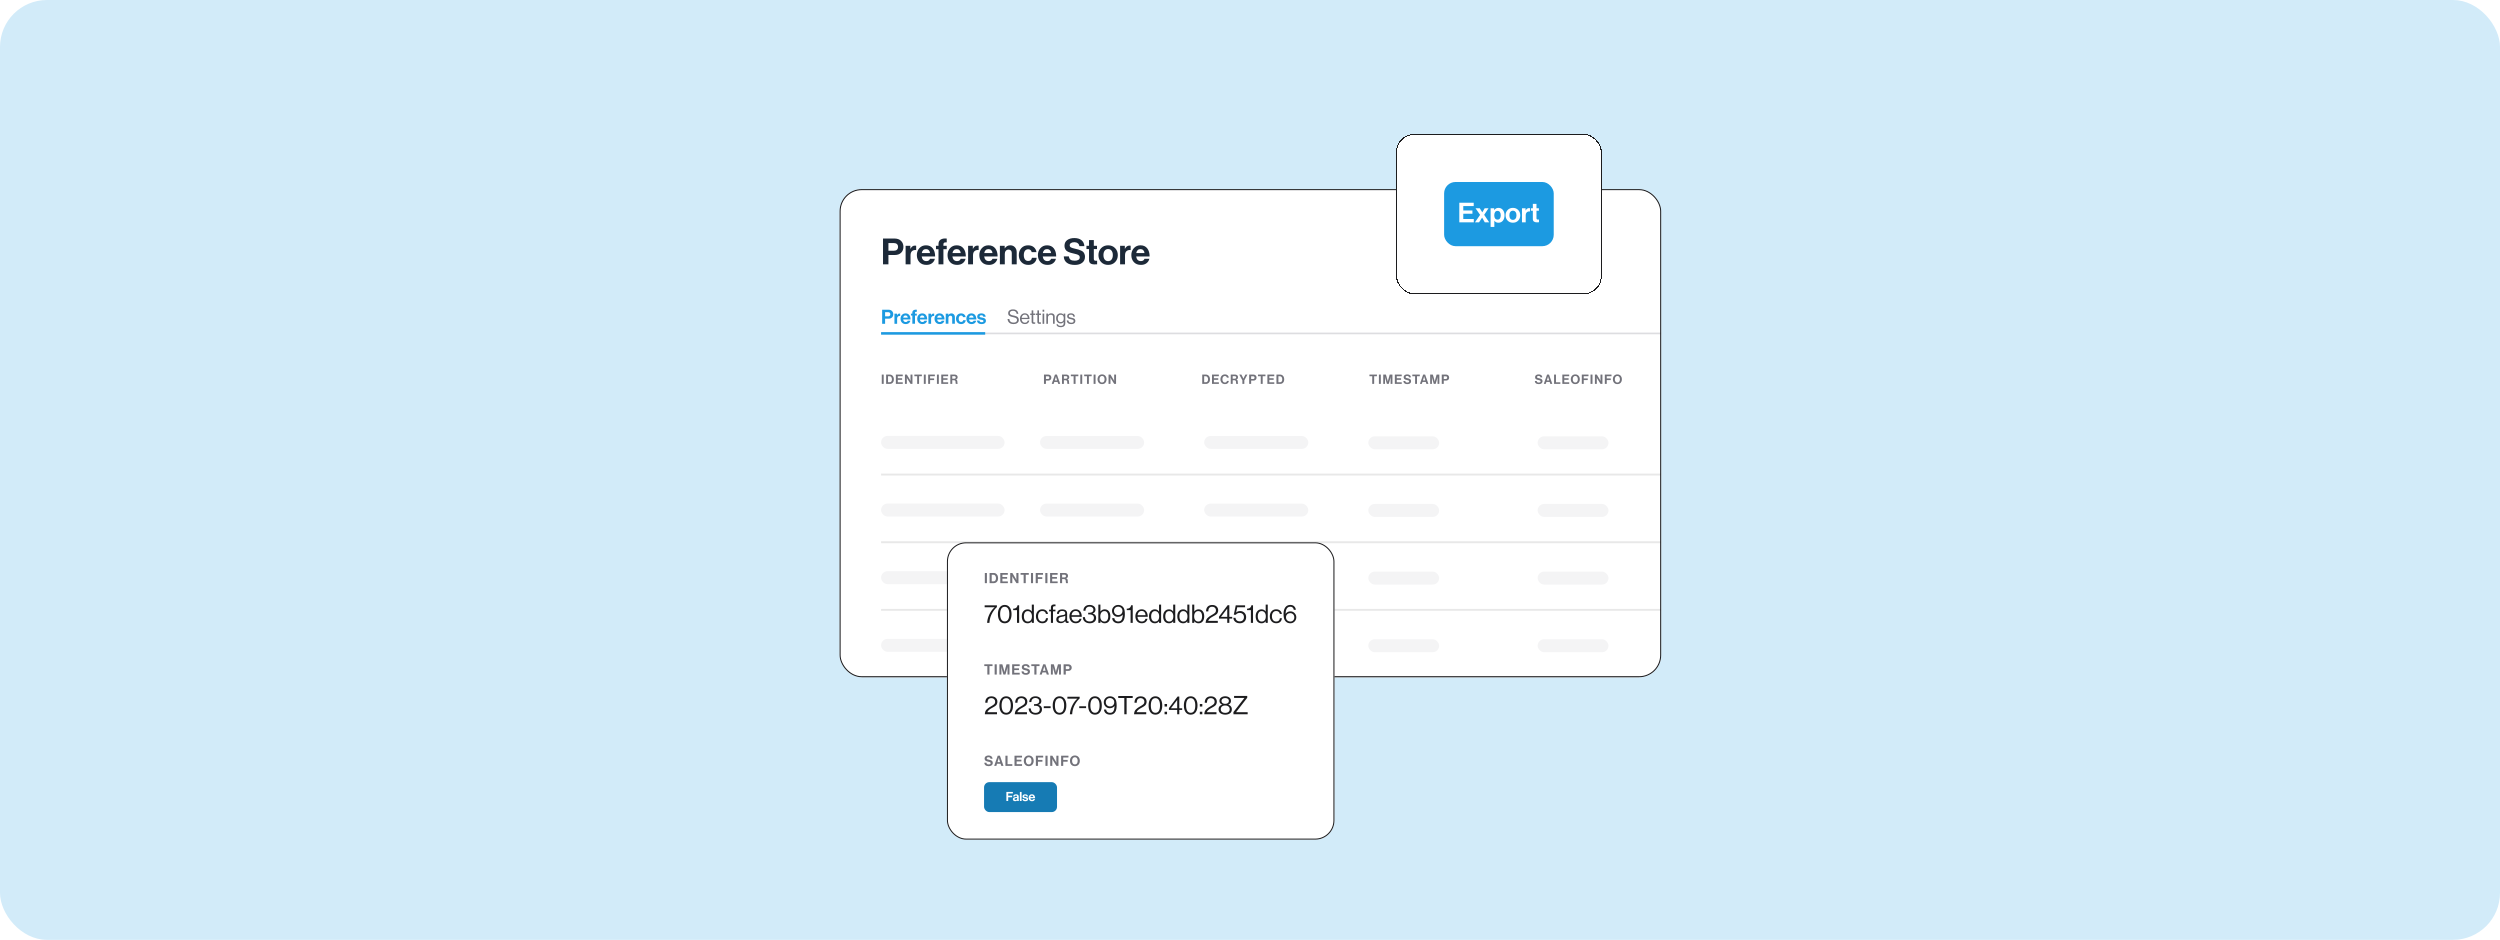
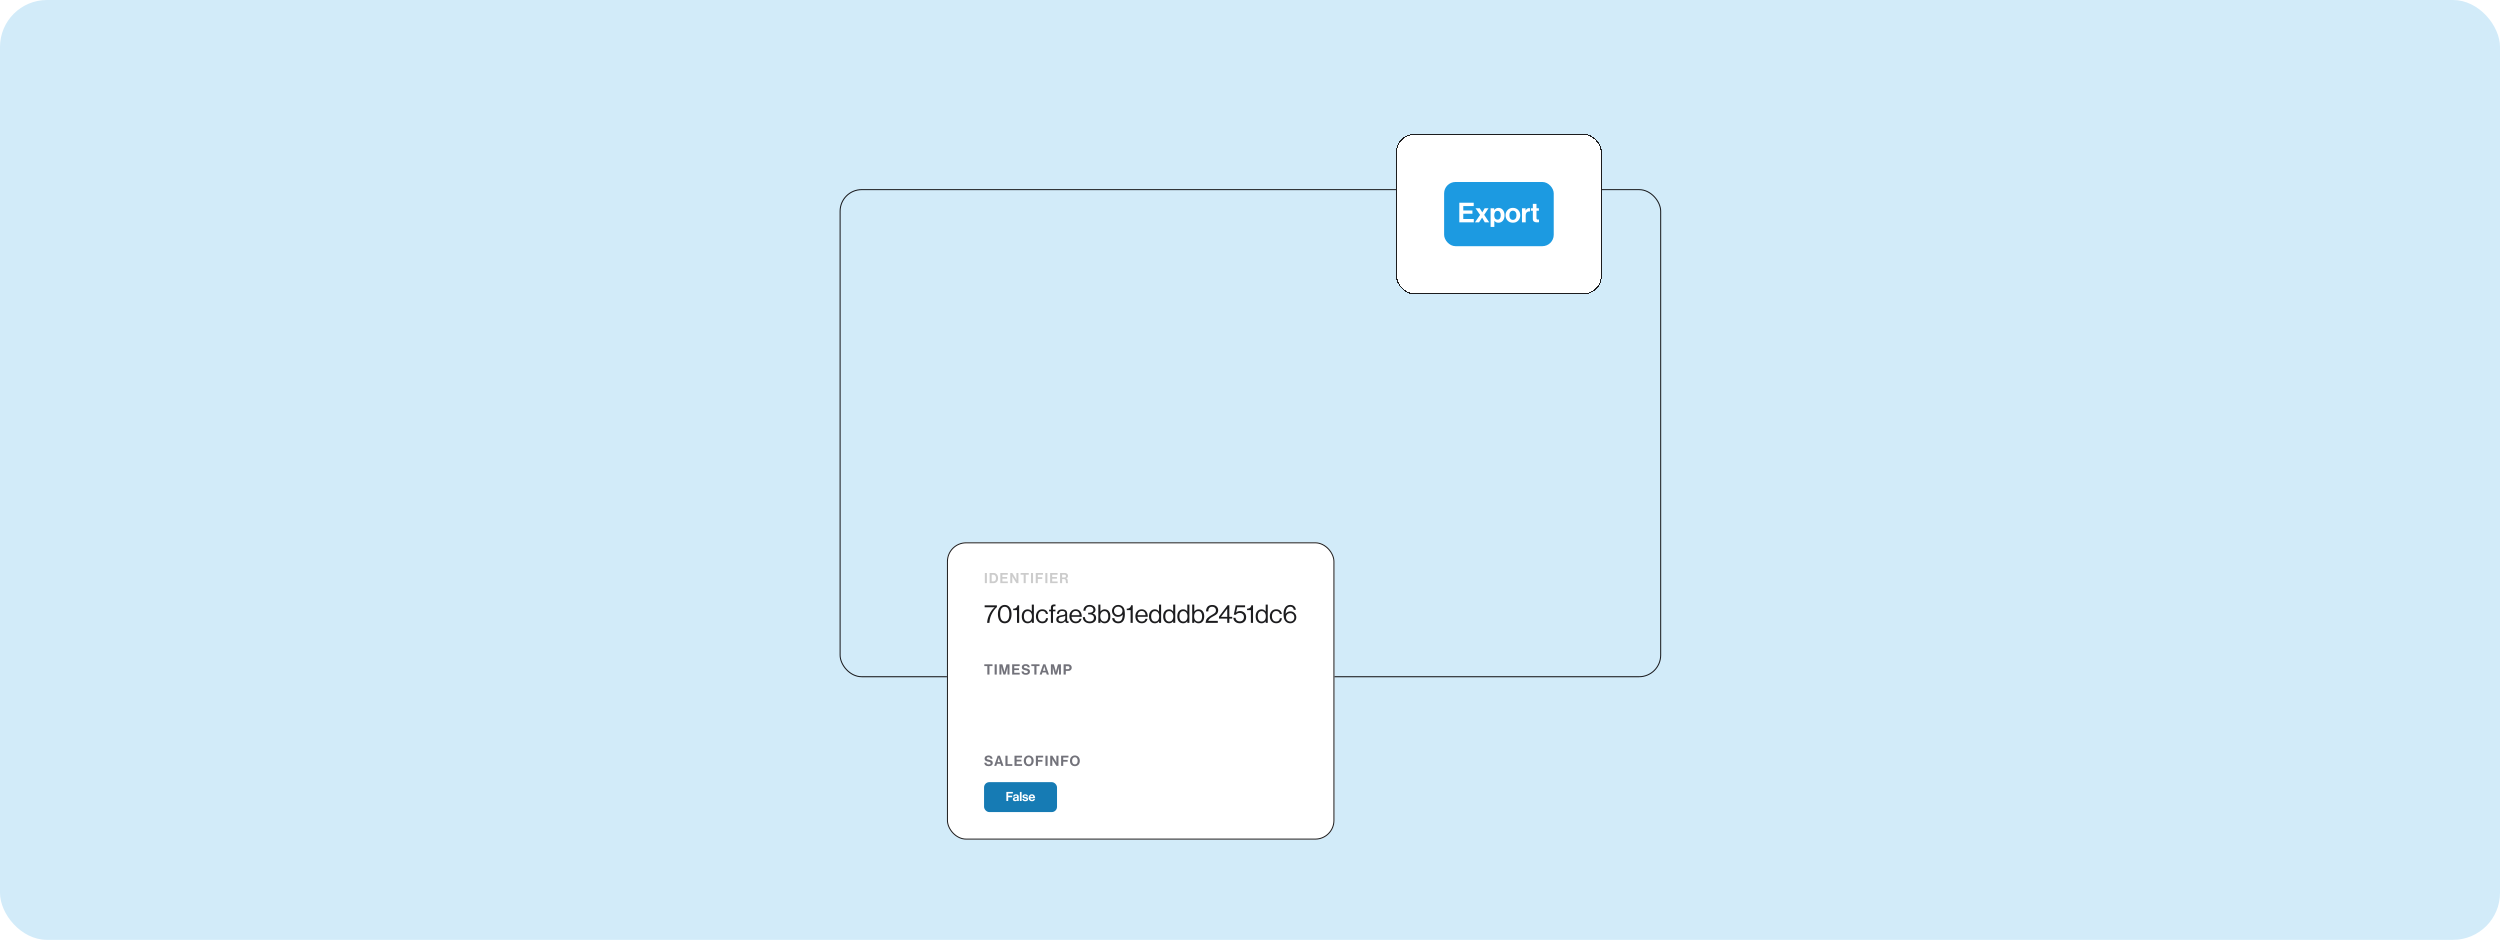
<svg xmlns="http://www.w3.org/2000/svg" width="3192" height="1200" fill="none">
  <rect width="3192" height="1200" rx="60" fill="#D2EBF9" />
  <g clip-path="url(#a)">
    <rect x="1072" y="241.476" width="1049" height="623.223" rx="28.207" fill="#fff" />
    <g clip-path="url(#b)">
      <g clip-path="url(#c)">
        <rect x="1124.94" y="424.646" width="1008.19" height="2.141" rx="1.071" fill="#DDDDE0" />
        <path d="M1126.32 413.388v-17.941h7.88c2.04 0 3.61.561 4.69 1.681 1.07 1.104 1.61 2.468 1.61 4.09 0 1.706-.54 3.078-1.61 4.115-1.07 1.037-2.53 1.556-4.39 1.556h-4.41v6.499h-3.77Zm3.77-14.779v5.319h3.76c.94 0 1.66-.234 2.16-.702.5-.486.75-1.146.75-1.983 0-.836-.25-1.48-.75-1.932-.5-.468-1.21-.702-2.11-.702h-3.81Zm15.22 1.907v2.057h.08c.4-.753.84-1.305 1.33-1.656.48-.368 1.09-.552 1.83-.552.35 0 .62.034.8.1v2.986h-.07c-1.16-.117-2.09.134-2.79.753-.7.619-1.05 1.589-1.05 2.911v6.273h-3.42v-12.872h3.29Zm11.19 13.248c-2.07 0-3.71-.636-4.89-1.907-1.19-1.288-1.78-2.927-1.78-4.918 0-1.924.59-3.529 1.78-4.817 1.18-1.305 2.71-1.958 4.56-1.958 2.03 0 3.59.703 4.7 2.108 1.1 1.405 1.65 3.287 1.65 5.646h-9.33c.13 1.02.47 1.815 1.03 2.383.55.552 1.3.828 2.26.828 1.25 0 2.08-.526 2.48-1.58h3.36c-.25 1.204-.89 2.208-1.91 3.011-1.02.803-2.32 1.204-3.91 1.204Zm-.28-10.965c-1.65 0-2.65.92-2.98 2.76h5.72c-.05-.82-.33-1.48-.83-1.982-.5-.519-1.14-.778-1.91-.778Zm6.88.075v-2.358h1.76v-1.155c0-1.505.52-2.576 1.56-3.211 1.03-.636 2.42-.862 4.16-.678v2.635c-.85-.034-1.45.042-1.81.226-.33.184-.5.594-.5 1.229v.954h2.31v2.358h-2.31v10.514h-3.41v-10.514h-1.76Zm14.72 10.89c-2.08 0-3.71-.636-4.89-1.907-1.19-1.288-1.79-2.927-1.79-4.918 0-1.924.6-3.529 1.79-4.817 1.18-1.305 2.71-1.958 4.56-1.958 2.03 0 3.59.703 4.69 2.108 1.11 1.405 1.66 3.287 1.66 5.646h-9.33c.13 1.02.47 1.815 1.02 2.383.56.552 1.31.828 2.26.828 1.26 0 2.09-.526 2.49-1.58h3.36c-.25 1.204-.89 2.208-1.91 3.011-1.02.803-2.32 1.204-3.91 1.204Zm-.28-10.965c-1.65 0-2.65.92-2.98 2.76h5.72c-.05-.82-.33-1.48-.83-1.982-.5-.519-1.14-.778-1.91-.778Zm11.17-2.283v2.057h.07c.4-.753.85-1.305 1.33-1.656.49-.368 1.1-.552 1.83-.552.35 0 .62.034.81.1v2.986h-.08c-1.15-.117-2.08.134-2.78.753-.71.619-1.06 1.589-1.06 2.911v6.273h-3.41v-12.872h3.29Zm11.19 13.248c-2.08 0-3.71-.636-4.9-1.907-1.18-1.288-1.78-2.927-1.78-4.918 0-1.924.6-3.529 1.78-4.817 1.19-1.305 2.71-1.958 4.57-1.958 2.02 0 3.59.703 4.69 2.108 1.11 1.405 1.66 3.287 1.66 5.646h-9.34c.14 1.02.48 1.815 1.03 2.383.55.552 1.31.828 2.26.828 1.26 0 2.08-.526 2.49-1.58h3.36c-.25 1.204-.89 2.208-1.91 3.011-1.02.803-2.32 1.204-3.91 1.204Zm-.28-10.965c-1.66 0-2.65.92-2.99 2.76h5.73c-.06-.82-.33-1.48-.83-1.982-.5-.519-1.14-.778-1.91-.778Zm11.21-2.283v1.756h.08c.89-1.405 2.16-2.108 3.81-2.108 1.33 0 2.4.452 3.22 1.355.82.887 1.23 2.041 1.23 3.463v8.406h-3.42v-7.904c0-.703-.2-1.272-.6-1.706-.38-.435-.93-.653-1.63-.653-.75 0-1.38.276-1.88.828-.49.552-.73 1.263-.73 2.133v7.302h-3.41v-12.872h3.33Zm16.41 13.248c-1.99 0-3.59-.644-4.79-1.932-1.21-1.288-1.81-2.911-1.81-4.868 0-1.957.59-3.58 1.76-4.868 1.19-1.288 2.74-1.932 4.66-1.932 1.63 0 2.95.427 3.97 1.28s1.65 1.999 1.88 3.438h-3.34a2.447 2.447 0 0 0-.8-1.431c-.42-.368-.94-.552-1.55-.552-1.01 0-1.78.36-2.31 1.079-.54.72-.81 1.715-.81 2.986 0 1.255.26 2.25.78 2.986.52.719 1.28 1.079 2.29 1.079 1.48 0 2.35-.728 2.58-2.183h3.29c-.12 1.422-.7 2.601-1.73 3.538-1.04.92-2.4 1.38-4.07 1.38Zm13.33 0c-2.07 0-3.7-.636-4.89-1.907-1.19-1.288-1.78-2.927-1.78-4.918 0-1.924.59-3.529 1.78-4.817 1.19-1.305 2.71-1.958 4.57-1.958 2.02 0 3.58.703 4.69 2.108 1.1 1.405 1.65 3.287 1.65 5.646h-9.33c.13 1.02.48 1.815 1.03 2.383.55.552 1.3.828 2.26.828 1.25 0 2.08-.526 2.48-1.58h3.36c-.25 1.204-.88 2.208-1.9 3.011-1.02.803-2.33 1.204-3.92 1.204Zm-.27-10.965c-1.66 0-2.66.92-2.99 2.76h5.72c-.05-.82-.33-1.48-.83-1.982-.5-.519-1.13-.778-1.9-.778Zm13.09 10.965c-1.84 0-3.28-.401-4.31-1.204-1.04-.82-1.61-1.932-1.71-3.338h3.16c.22 1.422 1.16 2.133 2.81 2.133.76 0 1.33-.134 1.73-.401.42-.268.63-.627.63-1.079a.96.96 0 0 0-.1-.452.74.74 0 0 0-.3-.351 2.125 2.125 0 0 0-.38-.276c-.1-.067-.28-.134-.55-.201s-.48-.117-.63-.15a7.633 7.633 0 0 0-.72-.126c-.34-.067-.57-.117-.71-.15-.7-.134-1.28-.268-1.73-.402-.43-.15-.89-.359-1.38-.627a2.886 2.886 0 0 1-1.1-1.129c-.24-.485-.35-1.062-.35-1.732 0-1.338.48-2.358 1.45-3.061.99-.702 2.25-1.054 3.79-1.054 1.66 0 2.95.385 3.89 1.155.95.752 1.5 1.789 1.63 3.111h-3.09c-.13-1.255-.96-1.882-2.48-1.882-.68 0-1.23.126-1.63.376-.38.251-.58.603-.58 1.054 0 .151.03.293.08.427.07.117.17.226.3.326.15.084.29.159.43.226.13.05.32.109.57.176.25.05.47.1.66.15.18.034.43.084.75.151.32.05.57.092.75.125.54.117.97.226 1.31.326.35.084.75.234 1.2.452.45.201.8.435 1.05.702.27.251.5.603.68 1.054.2.435.3.945.3 1.531 0 1.271-.5 2.283-1.5 3.036-.99.736-2.29 1.104-3.92 1.104Z" fill="#1C9AE1" />
        <path d="M1294.16 413.739c-2.41 0-4.26-.594-5.57-1.782-1.29-1.187-1.98-2.735-2.08-4.641h2.21c.3 3.077 2.15 4.616 5.54 4.616 1.29 0 2.32-.284 3.09-.853.78-.585 1.18-1.422 1.18-2.509 0-.485-.1-.912-.28-1.28a2.818 2.818 0 0 0-.68-.903c-.25-.234-.63-.452-1.15-.652-.52-.201-1-.36-1.46-.477-.43-.117-1.03-.259-1.8-.427-.92-.2-1.68-.401-2.29-.602a9.87 9.87 0 0 1-1.8-.878c-.6-.368-1.06-.836-1.36-1.405-.28-.586-.42-1.288-.42-2.108 0-1.472.55-2.626 1.65-3.462 1.12-.854 2.6-1.28 4.44-1.28 4.03 0 6.3 1.865 6.8 5.595h-2.13c-.17-1.271-.64-2.225-1.43-2.86-.79-.653-1.85-.979-3.19-.979-1.23 0-2.22.251-2.96.753-.72.502-1.08 1.213-1.08 2.133 0 .401.08.761.23 1.079.17.301.38.56.63.778.26.2.61.384 1.03.552.43.167.86.309 1.28.426.41.101.92.209 1.53.326.83.168 1.52.327 2.05.477.54.134 1.13.343 1.78.627.66.285 1.16.611 1.51.979.37.368.68.853.93 1.455.27.586.4 1.272.4 2.058 0 1.639-.61 2.927-1.83 3.864-1.21.92-2.8 1.38-4.77 1.38Zm14.43 0c-1.93 0-3.46-.644-4.59-1.932-1.12-1.305-1.68-2.936-1.68-4.893 0-1.924.56-3.538 1.7-4.843 1.16-1.321 2.64-1.982 4.44-1.982 1.91 0 3.38.669 4.42 2.007 1.04 1.322 1.55 3.087 1.55 5.295h-10.03c.08 1.371.48 2.492 1.2 3.362.74.853 1.73 1.28 2.99 1.28 1.94 0 3.13-.887 3.59-2.66h1.98c-.3 1.388-.94 2.467-1.91 3.237-.97.753-2.19 1.129-3.66 1.129Zm2.58-10.94c-.65-.736-1.55-1.104-2.71-1.104-1.15 0-2.07.385-2.76 1.154-.67.77-1.08 1.773-1.25 3.011h7.8c-.07-1.305-.42-2.325-1.08-3.061Zm4.18-.728v-1.656h1.88v-4.09h2.03v4.09h2.51v1.656h-2.51v8.431c0 .803.44 1.205 1.31 1.205.37 0 .73-.059 1.08-.176h.07v1.756c-.55.117-1.09.176-1.63.176-1.91 0-2.86-.836-2.86-2.509v-8.883h-1.88Zm7.33 0v-1.656h1.88v-4.09h2.03v4.09h2.51v1.656h-2.51v8.431c0 .803.43 1.205 1.3 1.205.37 0 .73-.059 1.08-.176h.08v1.756c-.55.117-1.1.176-1.63.176-1.91 0-2.86-.836-2.86-2.509v-8.883h-1.88Zm8.52 11.317v-12.973h2.03v12.973h-2.03Zm0-15.432v-2.509h2.03v2.509h-2.03Zm6.83 2.459v1.707h.05c1.01-1.339 2.38-2.008 4.12-2.008 1.37 0 2.44.36 3.21 1.079s1.15 1.748 1.15 3.086v9.109h-2.03v-8.933c0-.836-.26-1.48-.78-1.932-.51-.468-1.23-.703-2.15-.703-1.04 0-1.89.335-2.56 1.004-.67.669-1.01 1.531-1.01 2.585v7.979H1336v-12.973h2.03Zm16.4 17.288c-1.66 0-2.97-.317-3.92-.953-.94-.619-1.46-1.497-1.58-2.635h1.88c.19 1.322 1.37 1.983 3.57 1.983 2.47 0 3.71-1.113 3.71-3.338v-1.831h-.05c-.52.669-1.07 1.171-1.66 1.505-.58.335-1.31.502-2.18.502-1.67 0-3.04-.602-4.09-1.807-1.05-1.204-1.58-2.743-1.58-4.616 0-1.958.53-3.513 1.58-4.667 1.07-1.155 2.39-1.732 3.96-1.732 1.71 0 3.03.653 3.97 1.957h.05v-1.656h2.03v12.27c0 1.656-.51 2.902-1.53 3.739-1 .853-2.39 1.279-4.16 1.279Zm-.13-6.473c2.63 0 3.94-1.606 3.94-4.818 0-3.061-1.32-4.592-3.96-4.592-1.19 0-2.1.427-2.74 1.28-.62.853-.93 1.999-.93 3.438 0 1.438.32 2.584.96 3.437.63.837 1.54 1.255 2.73 1.255Zm13.5 2.534c-1.77 0-3.15-.393-4.14-1.179-.97-.803-1.51-1.941-1.61-3.413h2.09c.23 1.924 1.47 2.886 3.71 2.886 1.02 0 1.77-.193 2.26-.577.5-.402.75-.92.75-1.556 0-.686-.24-1.179-.73-1.48-.48-.301-1.37-.586-2.66-.853-.53-.118-.96-.21-1.28-.276-.3-.084-.67-.193-1.1-.327-.44-.15-.78-.309-1.03-.476a8.725 8.725 0 0 1-.73-.653c-.25-.251-.43-.56-.55-.928-.1-.368-.15-.778-.15-1.23 0-1.104.4-1.974 1.2-2.609.82-.636 1.98-.954 3.47-.954 3.07 0 4.77 1.355 5.09 4.065h-2.08c-.1-.853-.4-1.472-.88-1.857-.49-.401-1.21-.602-2.18-.602-.89 0-1.55.176-1.99.527-.41.335-.62.778-.62 1.33 0 .636.25 1.087.75 1.355.5.251 1.41.51 2.73.778.81.167 1.44.326 1.89.476.47.134.95.352 1.45.653.5.284.87.669 1.11 1.154.23.485.35 1.087.35 1.807 0 1.271-.47 2.25-1.41 2.935-.93.67-2.17 1.004-3.71 1.004Z" fill="#8E8E98" />
        <path d="M1294.16 413.739c-2.41 0-4.26-.594-5.57-1.782-1.29-1.187-1.98-2.735-2.08-4.641h2.21c.3 3.077 2.15 4.616 5.54 4.616 1.29 0 2.32-.284 3.09-.853.78-.585 1.18-1.422 1.18-2.509 0-.485-.1-.912-.28-1.28a2.818 2.818 0 0 0-.68-.903c-.25-.234-.63-.452-1.15-.652-.52-.201-1-.36-1.46-.477-.43-.117-1.03-.259-1.8-.427-.92-.2-1.68-.401-2.29-.602a9.87 9.87 0 0 1-1.8-.878c-.6-.368-1.06-.836-1.36-1.405-.28-.586-.42-1.288-.42-2.108 0-1.472.55-2.626 1.65-3.462 1.12-.854 2.6-1.28 4.44-1.28 4.03 0 6.3 1.865 6.8 5.595h-2.13c-.17-1.271-.64-2.225-1.43-2.86-.79-.653-1.85-.979-3.19-.979-1.23 0-2.22.251-2.96.753-.72.502-1.08 1.213-1.08 2.133 0 .401.08.761.23 1.079.17.301.38.56.63.778.26.2.61.384 1.03.552.43.167.86.309 1.28.426.41.101.92.209 1.53.326.83.168 1.52.327 2.05.477.54.134 1.13.343 1.78.627.66.285 1.16.611 1.51.979.37.368.68.853.93 1.455.27.586.4 1.272.4 2.058 0 1.639-.61 2.927-1.83 3.864-1.21.92-2.8 1.38-4.77 1.38Zm14.43 0c-1.93 0-3.46-.644-4.59-1.932-1.12-1.305-1.68-2.936-1.68-4.893 0-1.924.56-3.538 1.7-4.843 1.16-1.321 2.64-1.982 4.44-1.982 1.91 0 3.38.669 4.42 2.007 1.04 1.322 1.55 3.087 1.55 5.295h-10.03c.08 1.371.48 2.492 1.2 3.362.74.853 1.73 1.28 2.99 1.28 1.94 0 3.13-.887 3.59-2.66h1.98c-.3 1.388-.94 2.467-1.91 3.237-.97.753-2.19 1.129-3.66 1.129Zm2.58-10.94c-.65-.736-1.55-1.104-2.71-1.104-1.15 0-2.07.385-2.76 1.154-.67.77-1.08 1.773-1.25 3.011h7.8c-.07-1.305-.42-2.325-1.08-3.061Zm4.18-.728v-1.656h1.88v-4.09h2.03v4.09h2.51v1.656h-2.51v8.431c0 .803.44 1.205 1.31 1.205.37 0 .73-.059 1.08-.176h.07v1.756c-.55.117-1.09.176-1.63.176-1.91 0-2.86-.836-2.86-2.509v-8.883h-1.88Zm7.33 0v-1.656h1.88v-4.09h2.03v4.09h2.51v1.656h-2.51v8.431c0 .803.43 1.205 1.3 1.205.37 0 .73-.059 1.08-.176h.08v1.756c-.55.117-1.1.176-1.63.176-1.91 0-2.86-.836-2.86-2.509v-8.883h-1.88Zm8.52 11.317v-12.973h2.03v12.973h-2.03Zm0-15.432v-2.509h2.03v2.509h-2.03Zm6.83 2.459v1.707h.05c1.01-1.339 2.38-2.008 4.12-2.008 1.37 0 2.44.36 3.21 1.079s1.15 1.748 1.15 3.086v9.109h-2.03v-8.933c0-.836-.26-1.48-.78-1.932-.51-.468-1.23-.703-2.15-.703-1.04 0-1.89.335-2.56 1.004-.67.669-1.01 1.531-1.01 2.585v7.979H1336v-12.973h2.03Zm16.4 17.288c-1.66 0-2.97-.317-3.92-.953-.94-.619-1.46-1.497-1.58-2.635h1.88c.19 1.322 1.37 1.983 3.57 1.983 2.47 0 3.71-1.113 3.71-3.338v-1.831h-.05c-.52.669-1.07 1.171-1.66 1.505-.58.335-1.31.502-2.18.502-1.67 0-3.04-.602-4.09-1.807-1.05-1.204-1.58-2.743-1.58-4.616 0-1.958.53-3.513 1.58-4.667 1.07-1.155 2.39-1.732 3.96-1.732 1.71 0 3.03.653 3.97 1.957h.05v-1.656h2.03v12.27c0 1.656-.51 2.902-1.53 3.739-1 .853-2.39 1.279-4.16 1.279Zm-.13-6.473c2.63 0 3.94-1.606 3.94-4.818 0-3.061-1.32-4.592-3.96-4.592-1.19 0-2.1.427-2.74 1.28-.62.853-.93 1.999-.93 3.438 0 1.438.32 2.584.96 3.437.63.837 1.54 1.255 2.73 1.255Zm13.5 2.534c-1.77 0-3.15-.393-4.14-1.179-.97-.803-1.51-1.941-1.61-3.413h2.09c.23 1.924 1.47 2.886 3.71 2.886 1.02 0 1.77-.193 2.26-.577.5-.402.75-.92.75-1.556 0-.686-.24-1.179-.73-1.48-.48-.301-1.37-.586-2.66-.853-.53-.118-.96-.21-1.28-.276-.3-.084-.67-.193-1.1-.327-.44-.15-.78-.309-1.03-.476a8.725 8.725 0 0 1-.73-.653c-.25-.251-.43-.56-.55-.928-.1-.368-.15-.778-.15-1.23 0-1.104.4-1.974 1.2-2.609.82-.636 1.98-.954 3.47-.954 3.07 0 4.77 1.355 5.09 4.065h-2.08c-.1-.853-.4-1.472-.88-1.857-.49-.401-1.21-.602-2.18-.602-.89 0-1.55.176-1.99.527-.41.335-.62.778-.62 1.33 0 .636.25 1.087.75 1.355.5.251 1.41.51 2.73.778.81.167 1.44.326 1.89.476.47.134.95.352 1.45.653.5.284.87.669 1.11 1.154.23.485.35 1.087.35 1.807 0 1.271-.47 2.25-1.41 2.935-.93.67-2.17 1.004-3.71 1.004Z" fill="#000" fill-opacity=".2" />
      </g>
      <path d="M1124.95 425.685h132.92" stroke="#1C9AE1" stroke-width="3.309" />
      <g clip-path="url(#d)">
        <mask id="e" fill="#fff">
          <path d="M1124.95 450.719h2000.93v68.865H1124.95v-68.865Z" />
        </mask>
        <path d="M3125.88 518.057H1124.95v3.054h2000.93v-3.054Z" fill="#fff" mask="url(#e)" />
        <path d="M1125.87 490.152v-11.83h2.4v11.83h-2.4Zm5.56 0v-11.83h4.62c1.56 0 2.82.568 3.77 1.704.95 1.125 1.42 2.57 1.42 4.335 0 2.04-.63 3.59-1.89 4.649-.91.761-2.08 1.142-3.5 1.142h-4.42Zm2.4-2.068h1.85c1.09 0 1.89-.315 2.38-.943.5-.64.75-1.567.75-2.78 0-1.214-.27-2.179-.8-2.896-.51-.728-1.27-1.092-2.26-1.092h-1.92v7.711Zm10.04 2.068v-11.83h8.7v2.018h-6.3v2.648h5.53v1.968h-5.53v3.194h6.35v2.002h-8.75Zm11.57 0v-11.83h2.43l3.94 6.601c.11.188.23.42.36.695.15.276.26.508.33.695l.14.265h.03c-.05-.816-.07-1.5-.07-2.052v-6.204h2.37v11.83h-2.32l-4.04-6.536c-.11-.187-.23-.413-.38-.678-.14-.276-.25-.507-.33-.695l-.13-.265h-.03c.04.828.06 1.517.06 2.068v6.106h-2.36Zm12.05-9.812v-2.018h9.52v2.018h-3.56v9.812h-2.4v-9.812h-3.56Zm12.07 9.812v-11.83h2.4v11.83h-2.4Zm5.56 0v-11.83h8.47v2.035h-6.07v2.846h5.14v2.051h-5.14v4.898h-2.4Zm11.16 0v-11.83h2.4v11.83h-2.4Zm5.56 0v-11.83h8.7v2.018h-6.3v2.648h5.52v1.968h-5.52v3.194h6.35v2.002h-8.75Zm11.56 0v-11.83h5.43c1.14 0 2.05.303 2.75.91.7.606 1.06 1.401 1.06 2.382 0 1.511-.73 2.466-2.17 2.863v.049c.56.166.98.43 1.26.794.28.353.47.883.54 1.589.03.265.05.579.07.943.03.353.05.634.07.844l.06.629c.03.209.07.375.12.496.05.11.12.182.2.215v.116h-2.3a.253.253 0 0 1-.12-.116 1.122 1.122 0 0 1-.08-.265c-.02-.11-.05-.22-.07-.331-.01-.121-.03-.27-.05-.446-.01-.188-.02-.348-.03-.48-.01-.144-.03-.326-.05-.546-.01-.232-.02-.414-.03-.546-.1-1.346-.88-2.019-2.32-2.019h-1.94v4.749h-2.4Zm2.4-9.894v3.292h2.55c.63 0 1.11-.149 1.44-.447.34-.297.51-.689.51-1.174 0-.497-.16-.899-.48-1.208-.32-.309-.78-.463-1.4-.463h-2.62Z" fill="#8E8E98" />
        <path d="M1125.87 490.152v-11.83h2.4v11.83h-2.4Zm5.56 0v-11.83h4.62c1.56 0 2.82.568 3.77 1.704.95 1.125 1.42 2.57 1.42 4.335 0 2.04-.63 3.59-1.89 4.649-.91.761-2.08 1.142-3.5 1.142h-4.42Zm2.4-2.068h1.85c1.09 0 1.89-.315 2.38-.943.5-.64.75-1.567.75-2.78 0-1.214-.27-2.179-.8-2.896-.51-.728-1.27-1.092-2.26-1.092h-1.92v7.711Zm10.04 2.068v-11.83h8.7v2.018h-6.3v2.648h5.53v1.968h-5.53v3.194h6.35v2.002h-8.75Zm11.57 0v-11.83h2.43l3.94 6.601c.11.188.23.42.36.695.15.276.26.508.33.695l.14.265h.03c-.05-.816-.07-1.5-.07-2.052v-6.204h2.37v11.83h-2.32l-4.04-6.536c-.11-.187-.23-.413-.38-.678-.14-.276-.25-.507-.33-.695l-.13-.265h-.03c.04.828.06 1.517.06 2.068v6.106h-2.36Zm12.05-9.812v-2.018h9.52v2.018h-3.56v9.812h-2.4v-9.812h-3.56Zm12.07 9.812v-11.83h2.4v11.83h-2.4Zm5.56 0v-11.83h8.47v2.035h-6.07v2.846h5.14v2.051h-5.14v4.898h-2.4Zm11.16 0v-11.83h2.4v11.83h-2.4Zm5.56 0v-11.83h8.7v2.018h-6.3v2.648h5.52v1.968h-5.52v3.194h6.35v2.002h-8.75Zm11.56 0v-11.83h5.43c1.14 0 2.05.303 2.75.91.7.606 1.06 1.401 1.06 2.382 0 1.511-.73 2.466-2.17 2.863v.049c.56.166.98.43 1.26.794.28.353.47.883.54 1.589.03.265.05.579.07.943.03.353.05.634.07.844l.06.629c.03.209.07.375.12.496.05.11.12.182.2.215v.116h-2.3a.253.253 0 0 1-.12-.116 1.122 1.122 0 0 1-.08-.265c-.02-.11-.05-.22-.07-.331-.01-.121-.03-.27-.05-.446-.01-.188-.02-.348-.03-.48-.01-.144-.03-.326-.05-.546-.01-.232-.02-.414-.03-.546-.1-1.346-.88-2.019-2.32-2.019h-1.94v4.749h-2.4Zm2.4-9.894v3.292h2.55c.63 0 1.11-.149 1.44-.447.34-.297.51-.689.51-1.174 0-.497-.16-.899-.48-1.208-.32-.309-.78-.463-1.4-.463h-2.62Z" fill="#000" fill-opacity=".2" />
        <path d="M1332.95 490.152v-11.83h5.2c1.35 0 2.38.369 3.09 1.108.71.728 1.06 1.627 1.06 2.697 0 1.125-.35 2.03-1.06 2.714-.7.684-1.67 1.026-2.89 1.026h-2.91v4.285h-2.49Zm2.49-9.746v3.508h2.48c.62 0 1.09-.154 1.42-.463.33-.32.5-.756.5-1.307 0-.552-.17-.976-.5-1.274-.33-.309-.79-.464-1.39-.464h-2.51Zm7.43 9.746 4.12-11.83h2.48l4.17 11.83h-2.5l-.79-2.515h-4.27l-.78 2.515h-2.43Zm4.83-7.76-1.06 3.408h3.13l-1.06-3.408-.48-1.82h-.03c-.2.794-.37 1.401-.5 1.82Zm8.26 7.76v-11.83h5.43c1.13 0 2.05.303 2.74.91.71.606 1.06 1.401 1.06 2.382 0 1.511-.72 2.466-2.16 2.863v.049c.56.166.98.43 1.25.794.29.353.47.883.55 1.589.02.265.04.579.07.943.03.353.05.634.06.844.02.209.05.419.07.629.03.209.07.375.11.496.06.11.13.182.2.215v.116h-2.3a.288.288 0 0 1-.11-.116c-.04-.066-.06-.154-.09-.265l-.06-.331c-.01-.121-.03-.27-.05-.446-.01-.188-.02-.348-.03-.48-.02-.144-.03-.326-.05-.546-.02-.232-.03-.414-.04-.546-.1-1.346-.87-2.019-2.31-2.019h-1.94v4.749h-2.4Zm2.4-9.894v3.292h2.55c.63 0 1.11-.149 1.44-.447.34-.297.51-.689.51-1.174 0-.497-.16-.899-.48-1.208-.32-.309-.79-.463-1.41-.463h-2.61Zm8.93.082v-2.018h9.51v2.018h-3.56v9.812h-2.39v-9.812h-3.56Zm12.07 9.812v-11.83h2.39v11.83h-2.39Zm4.94-9.812v-2.018h9.51v2.018h-3.55v9.812h-2.4v-9.812h-3.56Zm12.07 9.812v-11.83h2.4v11.83h-2.4Zm14.89-1.456c-1.04 1.147-2.42 1.721-4.14 1.721-1.72 0-3.11-.574-4.15-1.721-1.04-1.158-1.56-2.636-1.56-4.434s.52-3.276 1.56-4.435c1.04-1.158 2.43-1.737 4.15-1.737 1.72 0 3.1.579 4.14 1.737 1.03 1.159 1.55 2.637 1.55 4.435 0 1.798-.52 3.276-1.55 4.434Zm-6.56-1.423c.58.783 1.39 1.175 2.44 1.175 1.04 0 1.84-.386 2.4-1.159.55-.783.82-1.792.82-3.027 0-1.236-.27-2.245-.82-3.028-.56-.783-1.36-1.175-2.4-1.175-1.05 0-1.86.392-2.44 1.175-.56.783-.84 1.792-.84 3.028 0 1.224.28 2.228.84 3.011Zm10.75 2.879v-11.83h2.43l3.94 6.601c.11.188.23.42.36.695.14.276.25.508.33.695l.13.265h.04c-.05-.816-.07-1.5-.07-2.052v-6.204h2.37v11.83h-2.32l-4.04-6.536c-.11-.187-.23-.413-.38-.678-.14-.276-.25-.507-.33-.695l-.13-.265h-.03c.04.828.06 1.517.06 2.068v6.106h-2.36Z" fill="#8E8E98" />
        <path d="M1332.95 490.152v-11.83h5.2c1.35 0 2.38.369 3.09 1.108.71.728 1.06 1.627 1.06 2.697 0 1.125-.35 2.03-1.06 2.714-.7.684-1.67 1.026-2.89 1.026h-2.91v4.285h-2.49Zm2.49-9.746v3.508h2.48c.62 0 1.09-.154 1.42-.463.33-.32.5-.756.5-1.307 0-.552-.17-.976-.5-1.274-.33-.309-.79-.464-1.39-.464h-2.51Zm7.43 9.746 4.12-11.83h2.48l4.17 11.83h-2.5l-.79-2.515h-4.27l-.78 2.515h-2.43Zm4.83-7.76-1.06 3.408h3.13l-1.06-3.408-.48-1.82h-.03c-.2.794-.37 1.401-.5 1.82Zm8.26 7.76v-11.83h5.43c1.13 0 2.05.303 2.74.91.71.606 1.06 1.401 1.06 2.382 0 1.511-.72 2.466-2.16 2.863v.049c.56.166.98.43 1.25.794.29.353.47.883.55 1.589.02.265.04.579.07.943.03.353.05.634.06.844.02.209.05.419.07.629.03.209.07.375.11.496.06.11.13.182.2.215v.116h-2.3a.288.288 0 0 1-.11-.116c-.04-.066-.06-.154-.09-.265l-.06-.331c-.01-.121-.03-.27-.05-.446-.01-.188-.02-.348-.03-.48-.02-.144-.03-.326-.05-.546-.02-.232-.03-.414-.04-.546-.1-1.346-.87-2.019-2.31-2.019h-1.94v4.749h-2.4Zm2.4-9.894v3.292h2.55c.63 0 1.11-.149 1.44-.447.34-.297.51-.689.51-1.174 0-.497-.16-.899-.48-1.208-.32-.309-.79-.463-1.41-.463h-2.61Zm8.93.082v-2.018h9.51v2.018h-3.56v9.812h-2.39v-9.812h-3.56Zm12.07 9.812v-11.83h2.39v11.83h-2.39Zm4.94-9.812v-2.018h9.51v2.018h-3.55v9.812h-2.4v-9.812h-3.56Zm12.07 9.812v-11.83h2.4v11.83h-2.4Zm14.89-1.456c-1.04 1.147-2.42 1.721-4.14 1.721-1.72 0-3.11-.574-4.15-1.721-1.04-1.158-1.56-2.636-1.56-4.434s.52-3.276 1.56-4.435c1.04-1.158 2.43-1.737 4.15-1.737 1.72 0 3.1.579 4.14 1.737 1.03 1.159 1.55 2.637 1.55 4.435 0 1.798-.52 3.276-1.55 4.434Zm-6.56-1.423c.58.783 1.39 1.175 2.44 1.175 1.04 0 1.84-.386 2.4-1.159.55-.783.82-1.792.82-3.027 0-1.236-.27-2.245-.82-3.028-.56-.783-1.36-1.175-2.4-1.175-1.05 0-1.86.392-2.44 1.175-.56.783-.84 1.792-.84 3.028 0 1.224.28 2.228.84 3.011Zm10.75 2.879v-11.83h2.43l3.94 6.601c.11.188.23.42.36.695.14.276.25.508.33.695l.13.265h.04c-.05-.816-.07-1.5-.07-2.052v-6.204h2.37v11.83h-2.32l-4.04-6.536c-.11-.187-.23-.413-.38-.678-.14-.276-.25-.507-.33-.695l-.13-.265h-.03c.04.828.06 1.517.06 2.068v6.106h-2.36Z" fill="#000" fill-opacity=".2" />
-         <path d="M1535.05 490.152v-11.83h4.62c1.57 0 2.82.568 3.77 1.704.95 1.125 1.43 2.57 1.43 4.335 0 2.04-.63 3.59-1.89 4.649-.92.761-2.09 1.142-3.51 1.142h-4.42Zm2.4-2.068h1.86c1.09 0 1.88-.315 2.38-.943.5-.64.74-1.567.74-2.78 0-1.214-.26-2.179-.79-2.896-.52-.728-1.27-1.092-2.27-1.092h-1.92v7.711Zm10.04 2.068v-11.83h8.71v2.018h-6.31v2.648h5.53v1.968h-5.53v3.194h6.36v2.002h-8.76Zm16.51.248c-1.67 0-3.03-.574-4.1-1.721-1.06-1.158-1.59-2.625-1.59-4.401 0-1.787.52-3.265 1.55-4.434 1.04-1.169 2.41-1.754 4.12-1.754 1.41 0 2.54.375 3.39 1.125.86.739 1.36 1.693 1.49 2.863h-2.38c-.11-.607-.39-1.087-.83-1.44-.43-.353-.98-.529-1.67-.529-1.05 0-1.85.386-2.4 1.158-.55.772-.82 1.776-.82 3.011 0 1.225.29 2.223.87 2.995.6.772 1.39 1.158 2.37 1.158.69 0 1.27-.187 1.74-.562.46-.387.73-.894.81-1.523h2.35c-.07 1.114-.51 2.046-1.31 2.797-.89.838-2.09 1.257-3.59 1.257Zm7.45-.248v-11.83h5.43c1.14 0 2.05.303 2.75.91.7.606 1.06 1.401 1.06 2.382 0 1.511-.73 2.466-2.17 2.863v.049c.56.166.98.43 1.26.794.28.353.47.883.54 1.589.02.265.05.579.07.943.03.353.05.634.06.844.03.209.05.419.07.629.03.209.07.375.12.496.05.11.12.182.2.215v.116h-2.3a.253.253 0 0 1-.12-.116 1.122 1.122 0 0 1-.08-.265c-.02-.11-.05-.22-.07-.331-.01-.121-.03-.27-.05-.446-.01-.188-.02-.348-.03-.48-.01-.144-.03-.326-.05-.546-.01-.232-.02-.414-.03-.546-.1-1.346-.88-2.019-2.32-2.019h-1.94v4.749h-2.4Zm2.4-9.894v3.292h2.55c.63 0 1.11-.149 1.44-.447.34-.297.51-.689.51-1.174 0-.497-.16-.899-.48-1.208-.32-.309-.78-.463-1.4-.463h-2.62Zm12.48 9.894v-4.567l-3.94-7.263h2.61l1.79 3.507.78 1.688h.03c.3-.651.56-1.213.79-1.688l1.76-3.507h2.51l-3.93 7.263v4.567h-2.4Zm8.63 0v-11.83h5.2c1.34 0 2.37.369 3.09 1.108.71.728 1.06 1.627 1.06 2.697 0 1.125-.35 2.03-1.06 2.714-.71.684-1.67 1.026-2.89 1.026h-2.92v4.285h-2.48Zm2.48-9.746v3.508h2.48c.62 0 1.1-.154 1.43-.463.33-.32.49-.756.49-1.307 0-.552-.16-.976-.49-1.274-.33-.309-.8-.464-1.39-.464h-2.52Zm8.77-.066v-2.018h9.51v2.018h-3.56v9.812h-2.39v-9.812h-3.56Zm12.05 9.812v-11.83h8.7v2.018h-6.3v2.648h5.52v1.968h-5.52v3.194h6.35v2.002h-8.75Zm11.57 0v-11.83h4.61c1.57 0 2.83.568 3.77 1.704.95 1.125 1.43 2.57 1.43 4.335 0 2.04-.63 3.59-1.89 4.649-.91.761-2.08 1.142-3.51 1.142h-4.41Zm2.4-2.068h1.85c1.09 0 1.88-.315 2.38-.943.5-.64.75-1.567.75-2.78 0-1.214-.27-2.179-.8-2.896-.52-.728-1.27-1.092-2.27-1.092h-1.91v7.711Z" fill="#8E8E98" />
        <path d="M1535.05 490.152v-11.83h4.62c1.57 0 2.82.568 3.77 1.704.95 1.125 1.43 2.57 1.43 4.335 0 2.04-.63 3.59-1.89 4.649-.92.761-2.09 1.142-3.51 1.142h-4.42Zm2.4-2.068h1.86c1.09 0 1.88-.315 2.38-.943.5-.64.74-1.567.74-2.78 0-1.214-.26-2.179-.79-2.896-.52-.728-1.27-1.092-2.27-1.092h-1.92v7.711Zm10.04 2.068v-11.83h8.71v2.018h-6.31v2.648h5.53v1.968h-5.53v3.194h6.36v2.002h-8.76Zm16.51.248c-1.67 0-3.03-.574-4.1-1.721-1.06-1.158-1.59-2.625-1.59-4.401 0-1.787.52-3.265 1.55-4.434 1.04-1.169 2.41-1.754 4.12-1.754 1.41 0 2.54.375 3.39 1.125.86.739 1.36 1.693 1.49 2.863h-2.38c-.11-.607-.39-1.087-.83-1.44-.43-.353-.98-.529-1.67-.529-1.05 0-1.85.386-2.4 1.158-.55.772-.82 1.776-.82 3.011 0 1.225.29 2.223.87 2.995.6.772 1.39 1.158 2.37 1.158.69 0 1.27-.187 1.74-.562.46-.387.73-.894.81-1.523h2.35c-.07 1.114-.51 2.046-1.31 2.797-.89.838-2.09 1.257-3.59 1.257Zm7.45-.248v-11.83h5.43c1.14 0 2.05.303 2.75.91.7.606 1.06 1.401 1.06 2.382 0 1.511-.73 2.466-2.17 2.863v.049c.56.166.98.43 1.26.794.28.353.47.883.54 1.589.02.265.05.579.07.943.03.353.05.634.06.844.03.209.05.419.07.629.03.209.07.375.12.496.05.11.12.182.2.215v.116h-2.3a.253.253 0 0 1-.12-.116 1.122 1.122 0 0 1-.08-.265c-.02-.11-.05-.22-.07-.331-.01-.121-.03-.27-.05-.446-.01-.188-.02-.348-.03-.48-.01-.144-.03-.326-.05-.546-.01-.232-.02-.414-.03-.546-.1-1.346-.88-2.019-2.32-2.019h-1.94v4.749h-2.4Zm2.4-9.894v3.292h2.55c.63 0 1.11-.149 1.44-.447.34-.297.51-.689.51-1.174 0-.497-.16-.899-.48-1.208-.32-.309-.78-.463-1.4-.463h-2.62Zm12.48 9.894v-4.567l-3.94-7.263h2.61l1.79 3.507.78 1.688h.03c.3-.651.56-1.213.79-1.688l1.76-3.507h2.51l-3.93 7.263v4.567h-2.4Zm8.63 0v-11.83h5.2c1.34 0 2.37.369 3.09 1.108.71.728 1.06 1.627 1.06 2.697 0 1.125-.35 2.03-1.06 2.714-.71.684-1.67 1.026-2.89 1.026h-2.92v4.285h-2.48Zm2.48-9.746v3.508h2.48c.62 0 1.1-.154 1.43-.463.33-.32.49-.756.49-1.307 0-.552-.16-.976-.49-1.274-.33-.309-.8-.464-1.39-.464h-2.52Zm8.77-.066v-2.018h9.51v2.018h-3.56v9.812h-2.39v-9.812h-3.56Zm12.05 9.812v-11.83h8.7v2.018h-6.3v2.648h5.52v1.968h-5.52v3.194h6.35v2.002h-8.75Zm11.57 0v-11.83h4.61c1.57 0 2.83.568 3.77 1.704.95 1.125 1.43 2.57 1.43 4.335 0 2.04-.63 3.59-1.89 4.649-.91.761-2.08 1.142-3.51 1.142h-4.41Zm2.4-2.068h1.85c1.09 0 1.88-.315 2.38-.943.5-.64.75-1.567.75-2.78 0-1.214-.27-2.179-.8-2.896-.52-.728-1.27-1.092-2.27-1.092h-1.91v7.711Z" fill="#000" fill-opacity=".2" />
        <path d="M1748.54 480.34v-2.018h9.51v2.018h-3.55v9.812h-2.4v-9.812h-3.56Zm12.07 9.812v-11.83h2.4v11.83h-2.4Zm5.55 0v-11.83h3.38l1.67 5.94c.12.441.24.932.36 1.472.14.53.24.949.3 1.258l.09.463h.03c.21-1.136.45-2.201.73-3.193l1.67-5.94h3.42v11.83h-2.23v-6.784l.1-2.449h-.03c-.18.927-.35 1.677-.52 2.251l-2.03 6.982h-2.3l-1.99-6.982-.51-2.251h-.03c.06.993.1 1.809.1 2.449v6.784h-2.21Zm14.8 0v-11.83h8.71v2.018h-6.31v2.648h5.53v1.968h-5.53v3.194h6.36v2.002h-8.76Zm16.07.265c-1.6 0-2.84-.337-3.72-1.01-.88-.684-1.34-1.654-1.39-2.912h2.35c.08.706.33 1.214.75 1.522.43.309 1.07.464 1.91.464.68 0 1.23-.122 1.66-.364.43-.254.64-.64.64-1.158 0-.188-.02-.353-.08-.497a.696.696 0 0 0-.3-.397 3.593 3.593 0 0 0-.39-.281c-.11-.077-.32-.155-.62-.232a9.558 9.558 0 0 0-.67-.182 25.64 25.64 0 0 0-.86-.215c-.51-.121-.93-.226-1.26-.314a6.965 6.965 0 0 1-1.08-.414 3.683 3.683 0 0 1-.92-.612c-.22-.232-.41-.53-.57-.894a3.403 3.403 0 0 1-.23-1.274c0-1.136.42-2.007 1.24-2.614.84-.618 1.94-.926 3.3-.926 1.34 0 2.42.319 3.22.959.81.64 1.25 1.55 1.34 2.73h-2.3c-.06-.573-.31-1.015-.73-1.323-.4-.309-.92-.464-1.55-.464-.65 0-1.17.127-1.56.381-.38.254-.58.59-.58 1.009 0 .452.19.783.57.993.38.209 1.06.419 2.02.629.57.121 1.04.237 1.4.347a7 7 0 0 1 1.18.447c.43.187.76.397.99.629.24.231.44.54.6.926.16.375.24.811.24 1.307 0 1.169-.42 2.085-1.27 2.747-.85.662-1.96.993-3.33.993Zm6.25-10.077v-2.018h9.51v2.018h-3.56v9.812h-2.4v-9.812h-3.55Zm9.7 9.812 4.12-11.83h2.48l4.17 11.83h-2.5l-.79-2.515h-4.27l-.78 2.515h-2.43Zm4.83-7.76-1.06 3.408h3.13l-1.06-3.408-.48-1.82h-.03c-.2.794-.37 1.401-.5 1.82Zm8.26 7.76v-11.83h3.38l1.67 5.94c.12.441.24.932.36 1.472.13.53.23.949.3 1.258l.08.463h.04c.21-1.136.45-2.201.72-3.193l1.67-5.94h3.43v11.83h-2.23v-6.784l.1-2.449h-.04c-.17.927-.35 1.677-.51 2.251l-2.04 6.982h-2.3l-1.98-6.982-.51-2.251h-.04c.07.993.1 1.809.1 2.449v6.784h-2.2Zm14.8 0v-11.83h5.2c1.34 0 2.37.369 3.09 1.108.71.728 1.06 1.627 1.06 2.697 0 1.125-.35 2.03-1.06 2.714-.71.684-1.67 1.026-2.9 1.026h-2.91v4.285h-2.48Zm2.48-9.746v3.508h2.48c.62 0 1.1-.154 1.43-.463.33-.32.49-.756.49-1.307 0-.552-.16-.976-.49-1.274-.33-.309-.8-.464-1.39-.464h-2.52Z" fill="#8E8E98" />
        <path d="M1748.54 480.34v-2.018h9.51v2.018h-3.55v9.812h-2.4v-9.812h-3.56Zm12.07 9.812v-11.83h2.4v11.83h-2.4Zm5.55 0v-11.83h3.38l1.67 5.94c.12.441.24.932.36 1.472.14.53.24.949.3 1.258l.09.463h.03c.21-1.136.45-2.201.73-3.193l1.67-5.94h3.42v11.83h-2.23v-6.784l.1-2.449h-.03c-.18.927-.35 1.677-.52 2.251l-2.03 6.982h-2.3l-1.99-6.982-.51-2.251h-.03c.06.993.1 1.809.1 2.449v6.784h-2.21Zm14.8 0v-11.83h8.71v2.018h-6.31v2.648h5.53v1.968h-5.53v3.194h6.36v2.002h-8.76Zm16.07.265c-1.6 0-2.84-.337-3.72-1.01-.88-.684-1.34-1.654-1.39-2.912h2.35c.08.706.33 1.214.75 1.522.43.309 1.07.464 1.91.464.68 0 1.23-.122 1.66-.364.43-.254.64-.64.64-1.158 0-.188-.02-.353-.08-.497a.696.696 0 0 0-.3-.397 3.593 3.593 0 0 0-.39-.281c-.11-.077-.32-.155-.62-.232a9.558 9.558 0 0 0-.67-.182 25.64 25.64 0 0 0-.86-.215c-.51-.121-.93-.226-1.26-.314a6.965 6.965 0 0 1-1.08-.414 3.683 3.683 0 0 1-.92-.612c-.22-.232-.41-.53-.57-.894a3.403 3.403 0 0 1-.23-1.274c0-1.136.42-2.007 1.24-2.614.84-.618 1.94-.926 3.3-.926 1.34 0 2.42.319 3.22.959.81.64 1.25 1.55 1.34 2.73h-2.3c-.06-.573-.31-1.015-.73-1.323-.4-.309-.92-.464-1.55-.464-.65 0-1.17.127-1.56.381-.38.254-.58.59-.58 1.009 0 .452.19.783.57.993.38.209 1.06.419 2.02.629.57.121 1.04.237 1.4.347a7 7 0 0 1 1.18.447c.43.187.76.397.99.629.24.231.44.54.6.926.16.375.24.811.24 1.307 0 1.169-.42 2.085-1.27 2.747-.85.662-1.96.993-3.33.993Zm6.25-10.077v-2.018h9.51v2.018h-3.56v9.812h-2.4v-9.812h-3.55Zm9.7 9.812 4.12-11.83h2.48l4.17 11.83h-2.5l-.79-2.515h-4.27l-.78 2.515h-2.43Zm4.83-7.76-1.06 3.408h3.13l-1.06-3.408-.48-1.82h-.03c-.2.794-.37 1.401-.5 1.82Zm8.26 7.76v-11.83h3.38l1.67 5.94c.12.441.24.932.36 1.472.13.53.23.949.3 1.258l.08.463h.04c.21-1.136.45-2.201.72-3.193l1.67-5.94h3.43v11.83h-2.23v-6.784l.1-2.449h-.04c-.17.927-.35 1.677-.51 2.251l-2.04 6.982h-2.3l-1.98-6.982-.51-2.251h-.04c.07.993.1 1.809.1 2.449v6.784h-2.2Zm14.8 0v-11.83h5.2c1.34 0 2.37.369 3.09 1.108.71.728 1.06 1.627 1.06 2.697 0 1.125-.35 2.03-1.06 2.714-.71.684-1.67 1.026-2.9 1.026h-2.91v4.285h-2.48Zm2.48-9.746v3.508h2.48c.62 0 1.1-.154 1.43-.463.33-.32.49-.756.49-1.307 0-.552-.16-.976-.49-1.274-.33-.309-.8-.464-1.39-.464h-2.52Z" fill="#000" fill-opacity=".2" />
        <path d="M1964.83 490.417c-1.59 0-2.84-.337-3.72-1.01-.88-.684-1.34-1.654-1.39-2.912h2.35c.08.706.33 1.214.75 1.522.43.309 1.07.464 1.92.464.67 0 1.22-.122 1.65-.364.43-.254.65-.64.65-1.158 0-.188-.03-.353-.09-.497a.722.722 0 0 0-.29-.397 4.84 4.84 0 0 0-.4-.281c-.11-.077-.32-.155-.61-.232-.3-.088-.53-.149-.68-.182a25.64 25.64 0 0 0-.86-.215c-.51-.121-.93-.226-1.26-.314a6.965 6.965 0 0 1-1.08-.414 3.683 3.683 0 0 1-.92-.612c-.22-.232-.41-.53-.57-.894a3.403 3.403 0 0 1-.23-1.274c0-1.136.42-2.007 1.24-2.614.84-.618 1.94-.926 3.3-.926 1.34 0 2.42.319 3.22.959.81.64 1.26 1.55 1.34 2.73h-2.3c-.06-.573-.31-1.015-.72-1.323-.41-.309-.93-.464-1.56-.464-.65 0-1.17.127-1.56.381-.38.254-.57.59-.57 1.009 0 .452.18.783.56.993.38.209 1.06.419 2.02.629.57.121 1.04.237 1.4.347a7 7 0 0 1 1.18.447c.43.187.76.397.99.629.24.231.44.54.6.926.16.375.24.811.24 1.307 0 1.169-.42 2.085-1.27 2.747-.85.662-1.96.993-3.33.993Zm6.34-.265 4.12-11.83h2.48l4.17 11.83h-2.5l-.79-2.515h-4.27l-.78 2.515h-2.43Zm4.83-7.76-1.06 3.408h3.13l-1.06-3.408-.48-1.82h-.03c-.2.794-.37 1.401-.5 1.82Zm8.26 7.76v-11.83h2.4v9.828h5.56v2.002h-7.96Zm10.57 0v-11.83h8.7v2.018h-6.3v2.648h5.52v1.968h-5.52v3.194h6.35v2.002h-8.75Zm20.65-1.456c-1.03 1.147-2.41 1.721-4.13 1.721-1.72 0-3.11-.574-4.16-1.721-1.03-1.158-1.55-2.636-1.55-4.434s.52-3.276 1.55-4.435c1.05-1.158 2.44-1.737 4.16-1.737 1.72 0 3.1.579 4.13 1.737 1.04 1.159 1.56 2.637 1.56 4.435 0 1.798-.52 3.276-1.56 4.434Zm-6.55-1.423c.57.783 1.39 1.175 2.43 1.175 1.05 0 1.85-.386 2.4-1.159.55-.783.83-1.792.83-3.027 0-1.236-.28-2.245-.83-3.028-.55-.783-1.35-1.175-2.4-1.175-1.04 0-1.86.392-2.43 1.175-.56.783-.84 1.792-.84 3.028 0 1.224.28 2.228.84 3.011Zm10.74 2.879v-11.83h8.48v2.035h-6.08v2.846h5.15v2.051h-5.15v4.898h-2.4Zm11.17 0v-11.83h2.4v11.83h-2.4Zm5.56 0v-11.83h2.43l3.94 6.601c.11.188.23.42.36.695.14.276.25.508.33.695l.13.265h.04c-.05-.816-.07-1.5-.07-2.052v-6.204h2.37v11.83h-2.32l-4.04-6.536c-.11-.187-.24-.413-.38-.678-.14-.276-.25-.507-.33-.695l-.13-.265h-.03c.04.828.06 1.517.06 2.068v6.106h-2.36Zm12.66 0v-11.83h8.47v2.035h-6.07v2.846h5.15v2.051h-5.15v4.898h-2.4Zm20.16-1.456c-1.04 1.147-2.42 1.721-4.14 1.721-1.72 0-3.1-.574-4.15-1.721-1.04-1.158-1.56-2.636-1.56-4.434s.52-3.276 1.56-4.435c1.05-1.158 2.43-1.737 4.15-1.737 1.72 0 3.1.579 4.14 1.737 1.03 1.159 1.55 2.637 1.55 4.435 0 1.798-.52 3.276-1.55 4.434Zm-6.55-1.423c.57.783 1.38 1.175 2.43 1.175 1.05 0 1.85-.386 2.4-1.159.55-.783.82-1.792.82-3.027 0-1.236-.27-2.245-.82-3.028-.55-.783-1.35-1.175-2.4-1.175-1.05 0-1.86.392-2.43 1.175-.57.783-.85 1.792-.85 3.028 0 1.224.28 2.228.85 3.011Z" fill="#8E8E98" />
        <path d="M1964.83 490.417c-1.59 0-2.84-.337-3.72-1.01-.88-.684-1.34-1.654-1.39-2.912h2.35c.08.706.33 1.214.75 1.522.43.309 1.07.464 1.92.464.67 0 1.22-.122 1.65-.364.43-.254.65-.64.65-1.158 0-.188-.03-.353-.09-.497a.722.722 0 0 0-.29-.397 4.84 4.84 0 0 0-.4-.281c-.11-.077-.32-.155-.61-.232-.3-.088-.53-.149-.68-.182a25.64 25.64 0 0 0-.86-.215c-.51-.121-.93-.226-1.26-.314a6.965 6.965 0 0 1-1.08-.414 3.683 3.683 0 0 1-.92-.612c-.22-.232-.41-.53-.57-.894a3.403 3.403 0 0 1-.23-1.274c0-1.136.42-2.007 1.24-2.614.84-.618 1.94-.926 3.3-.926 1.34 0 2.42.319 3.22.959.81.64 1.26 1.55 1.34 2.73h-2.3c-.06-.573-.31-1.015-.72-1.323-.41-.309-.93-.464-1.56-.464-.65 0-1.17.127-1.56.381-.38.254-.57.59-.57 1.009 0 .452.18.783.56.993.38.209 1.06.419 2.02.629.57.121 1.04.237 1.4.347a7 7 0 0 1 1.18.447c.43.187.76.397.99.629.24.231.44.54.6.926.16.375.24.811.24 1.307 0 1.169-.42 2.085-1.27 2.747-.85.662-1.96.993-3.33.993Zm6.34-.265 4.12-11.83h2.48l4.17 11.83h-2.5l-.79-2.515h-4.27l-.78 2.515h-2.43Zm4.83-7.76-1.06 3.408h3.13l-1.06-3.408-.48-1.82h-.03c-.2.794-.37 1.401-.5 1.82Zm8.26 7.76v-11.83h2.4v9.828h5.56v2.002h-7.96Zm10.57 0v-11.83h8.7v2.018h-6.3v2.648h5.52v1.968h-5.52v3.194h6.35v2.002h-8.75Zm20.65-1.456c-1.03 1.147-2.41 1.721-4.13 1.721-1.72 0-3.11-.574-4.16-1.721-1.03-1.158-1.55-2.636-1.55-4.434s.52-3.276 1.55-4.435c1.05-1.158 2.44-1.737 4.16-1.737 1.72 0 3.1.579 4.13 1.737 1.04 1.159 1.56 2.637 1.56 4.435 0 1.798-.52 3.276-1.56 4.434Zm-6.55-1.423c.57.783 1.39 1.175 2.43 1.175 1.05 0 1.85-.386 2.4-1.159.55-.783.83-1.792.83-3.027 0-1.236-.28-2.245-.83-3.028-.55-.783-1.35-1.175-2.4-1.175-1.04 0-1.86.392-2.43 1.175-.56.783-.84 1.792-.84 3.028 0 1.224.28 2.228.84 3.011Zm10.74 2.879v-11.83h8.48v2.035h-6.08v2.846h5.15v2.051h-5.15v4.898h-2.4Zm11.17 0v-11.83h2.4v11.83h-2.4Zm5.56 0v-11.83h2.43l3.94 6.601c.11.188.23.42.36.695.14.276.25.508.33.695l.13.265h.04c-.05-.816-.07-1.5-.07-2.052v-6.204h2.37v11.83h-2.32l-4.04-6.536c-.11-.187-.24-.413-.38-.678-.14-.276-.25-.507-.33-.695l-.13-.265h-.03c.04.828.06 1.517.06 2.068v6.106h-2.36Zm12.66 0v-11.83h8.47v2.035h-6.07v2.846h5.15v2.051h-5.15v4.898h-2.4Zm20.16-1.456c-1.04 1.147-2.42 1.721-4.14 1.721-1.72 0-3.1-.574-4.15-1.721-1.04-1.158-1.56-2.636-1.56-4.434s.52-3.276 1.56-4.435c1.05-1.158 2.43-1.737 4.15-1.737 1.72 0 3.1.579 4.14 1.737 1.03 1.159 1.55 2.637 1.55 4.435 0 1.798-.52 3.276-1.55 4.434Zm-6.55-1.423c.57.783 1.38 1.175 2.43 1.175 1.05 0 1.85-.386 2.4-1.159.55-.783.82-1.792.82-3.027 0-1.236-.27-2.245-.82-3.028-.55-.783-1.35-1.175-2.4-1.175-1.05 0-1.86.392-2.43 1.175-.57.783-.85 1.792-.85 3.028 0 1.224.28 2.228.85 3.011Z" fill="#000" fill-opacity=".2" />
        <mask id="f" fill="#fff">
          <path d="M1124.95 519.584h1721.86v86.369H1124.95v-86.369Z" />
        </mask>
        <path d="M2846.81 604.426H1124.95v3.054h1721.86v-3.054Z" fill="#fff" mask="url(#f)" />
        <rect x="1124.94" y="556.582" width="157.736" height="16.546" rx="8.273" fill="#F4F4F5" />
        <rect x="1327.91" y="556.668" width="132.948" height="16.447" rx="8.224" fill="#F4F4F5" />
        <rect x="1537.48" y="556.668" width="132.948" height="16.447" rx="8.224" fill="#F4F4F5" />
        <rect x="1747.06" y="557.095" width="90.45" height="16.546" rx="8.273" fill="#F4F4F5" />
        <rect x="1963.26" y="557.095" width="90.45" height="16.546" rx="8.273" fill="#F4F4F5" />
        <path d="M1124.95 605.953h1425.06" stroke="#E8E8E8" stroke-width="2.432" />
        <mask id="g" fill="#fff">
          <path d="M1124.95 605.953h1721.86v86.368H1124.95v-86.368Z" />
        </mask>
        <path d="M2846.81 690.794H1124.95v3.054h1721.86v-3.054Z" fill="#fff" mask="url(#g)" />
        <rect x="1124.94" y="642.95" width="157.736" height="16.546" rx="8.273" fill="#F4F4F5" />
        <rect x="1327.91" y="643.036" width="132.948" height="16.447" rx="8.224" fill="#F4F4F5" />
        <rect x="1537.48" y="643.036" width="132.948" height="16.447" rx="8.224" fill="#F4F4F5" />
        <rect x="1747.06" y="643.462" width="90.45" height="16.546" rx="8.273" fill="#F4F4F5" />
        <rect x="1963.26" y="643.462" width="90.45" height="16.546" rx="8.273" fill="#F4F4F5" />
        <path d="M1124.95 692.321h1425.06" stroke="#E8E8E8" stroke-width="2.432" />
        <mask id="h" fill="#fff">
          <path d="M1124.95 692.321h1721.86v86.369H1124.95v-86.369Z" />
        </mask>
-         <path d="M2846.81 777.163H1124.95v3.054h1721.86v-3.054Z" fill="#fff" mask="url(#h)" />
        <rect x="1124.94" y="729.318" width="157.736" height="16.546" rx="8.273" fill="#F4F4F5" />
        <rect x="1327.91" y="729.404" width="132.948" height="16.447" rx="8.224" fill="#F4F4F5" />
        <rect x="1537.48" y="729.404" width="132.948" height="16.447" rx="8.224" fill="#F4F4F5" />
        <rect x="1747.06" y="729.831" width="90.45" height="16.546" rx="8.273" fill="#F4F4F5" />
        <rect x="1963.26" y="729.831" width="90.45" height="16.546" rx="8.273" fill="#F4F4F5" />
        <path d="M1124.95 778.69h1425.06" stroke="#E8E8E8" stroke-width="2.432" />
        <mask id="i" fill="#fff">
          <path d="M1124.95 778.69h1721.86v86.368H1124.95V778.69Z" />
        </mask>
        <path d="M2846.81 863.531H1124.95v3.054h1721.86v-3.054Z" fill="#fff" mask="url(#i)" />
        <rect x="1124.94" y="815.686" width="157.736" height="16.546" rx="8.273" fill="#F4F4F5" />
        <rect x="1327.91" y="815.772" width="132.948" height="16.447" rx="8.224" fill="#F4F4F5" />
        <rect x="1537.48" y="815.771" width="132.948" height="16.447" rx="8.224" fill="#F4F4F5" />
        <rect x="1747.06" y="816.198" width="90.45" height="16.546" rx="8.273" fill="#F4F4F5" />
        <rect x="1963.26" y="816.198" width="90.45" height="16.546" rx="8.273" fill="#F4F4F5" />
        <path d="M1124.95 865.058h1425.06m-1425.06 0h1425.06m-1425.06 0h1425.06m-1425.06 0h1425.06" stroke="#E8E8E8" stroke-width="2.432" />
      </g>
    </g>
    <path d="M1127.43 337.525v-32.984h14.48c3.75 0 6.63 1.031 8.63 3.091 1.97 2.03 2.95 4.536 2.95 7.52 0 3.136-.98 5.658-2.95 7.565-1.97 1.907-4.66 2.86-8.08 2.86h-8.11v11.948h-6.92Zm6.92-27.171v9.78h6.92c1.72 0 3.04-.431 3.96-1.292.93-.892 1.39-2.107 1.39-3.644 0-1.538-.46-2.722-1.39-3.552-.92-.862-2.21-1.292-3.87-1.292h-7.01Zm27.98 3.506v3.783h.14c.74-1.384 1.56-2.399 2.45-3.045.89-.677 2.01-1.015 3.37-1.015.64 0 1.13.062 1.47.185v5.489h-.14c-2.12-.215-3.83.246-5.12 1.384s-1.93 2.922-1.93 5.351v11.533h-6.28V313.86h6.04Zm20.58 24.357c-3.82 0-6.82-1.168-9-3.506-2.18-2.368-3.27-5.382-3.27-9.041 0-3.537 1.09-6.49 3.27-8.858 2.18-2.399 4.98-3.598 8.4-3.598 3.72 0 6.59 1.292 8.62 3.875 2.03 2.583 3.05 6.043 3.05 10.38h-17.16c.24 1.876.87 3.337 1.89 4.382 1.01 1.015 2.4 1.523 4.15 1.523 2.31 0 3.83-.969 4.57-2.907h6.18c-.46 2.215-1.63 4.06-3.51 5.536-1.87 1.476-4.27 2.214-7.19 2.214Zm-.51-20.159c-3.05 0-4.88 1.691-5.49 5.074h10.52c-.09-1.507-.6-2.721-1.52-3.644-.93-.953-2.1-1.43-3.51-1.43Zm12.65.138v-4.336h3.23v-2.122c0-2.768.95-4.736 2.86-5.905 1.9-1.169 4.46-1.584 7.65-1.246v4.844c-1.56-.061-2.67.077-3.32.415-.61.339-.92 1.092-.92 2.261v1.753h4.24v4.336h-4.24v19.329h-6.27v-19.329h-3.23Zm27.05 20.021c-3.81 0-6.81-1.168-9-3.506-2.18-2.368-3.27-5.382-3.27-9.041 0-3.537 1.09-6.49 3.27-8.858 2.19-2.399 4.99-3.598 8.4-3.598 3.72 0 6.6 1.292 8.63 3.875 2.03 2.583 3.04 6.043 3.04 10.38h-17.16c.25 1.876.88 3.337 1.89 4.382 1.02 1.015 2.4 1.523 4.15 1.523 2.31 0 3.83-.969 4.57-2.907h6.18c-.46 2.215-1.63 4.06-3.5 5.536-1.88 1.476-4.28 2.214-7.2 2.214Zm-.51-20.159c-3.04 0-4.87 1.691-5.49 5.074h10.52c-.09-1.507-.6-2.721-1.52-3.644-.92-.953-2.09-1.43-3.51-1.43Zm20.53-4.198v3.783h.14c.74-1.384 1.55-2.399 2.44-3.045.89-.677 2.02-1.015 3.37-1.015.65 0 1.14.062 1.48.185v5.489h-.14c-2.12-.215-3.83.246-5.12 1.384s-1.94 2.922-1.94 5.351v11.533h-6.27V313.86h6.04Zm20.57 24.357c-3.81 0-6.81-1.168-8.99-3.506-2.19-2.368-3.28-5.382-3.28-9.041 0-3.537 1.09-6.49 3.28-8.858 2.18-2.399 4.98-3.598 8.39-3.598 3.72 0 6.6 1.292 8.63 3.875 2.03 2.583 3.04 6.043 3.04 10.38h-17.16c.25 1.876.88 3.337 1.89 4.382 1.02 1.015 2.4 1.523 4.15 1.523 2.31 0 3.83-.969 4.57-2.907h6.18c-.46 2.215-1.63 4.06-3.5 5.536-1.88 1.476-4.28 2.214-7.2 2.214Zm-.51-20.159c-3.04 0-4.87 1.691-5.49 5.074h10.52c-.09-1.507-.6-2.721-1.52-3.644-.92-.953-2.09-1.43-3.51-1.43Zm20.62-4.198v3.229h.14c1.63-2.583 3.97-3.875 7.01-3.875 2.43 0 4.4.83 5.91 2.491 1.5 1.63 2.26 3.752 2.26 6.366v15.454h-6.28v-14.531c0-1.292-.37-2.337-1.1-3.137-.71-.8-1.71-1.199-3-1.199-1.39 0-2.54.507-3.46 1.522-.89 1.015-1.34 2.322-1.34 3.921v13.424h-6.27V313.86h6.13Zm30.16 24.357c-3.66 0-6.59-1.184-8.81-3.552-2.21-2.368-3.32-5.351-3.32-8.949 0-3.599 1.08-6.582 3.23-8.95 2.18-2.368 5.04-3.552 8.58-3.552 2.98 0 5.41.784 7.29 2.353 1.88 1.568 3.03 3.675 3.46 6.32h-6.14c-.21-1.077-.7-1.953-1.47-2.63-.77-.676-1.72-1.015-2.86-1.015-1.85 0-3.26.662-4.25 1.984-.98 1.322-1.47 3.152-1.47 5.49 0 2.306.47 4.136 1.43 5.489.95 1.323 2.35 1.984 4.2 1.984 2.73 0 4.32-1.338 4.75-4.013h6.04c-.21 2.614-1.28 4.782-3.18 6.504-1.91 1.692-4.4 2.537-7.48 2.537Zm24.51 0c-3.81 0-6.81-1.168-8.99-3.506-2.18-2.368-3.28-5.382-3.28-9.041 0-3.537 1.1-6.49 3.28-8.858 2.18-2.399 4.98-3.598 8.39-3.598 3.73 0 6.6 1.292 8.63 3.875 2.03 2.583 3.05 6.043 3.05 10.38h-17.16c.24 1.876.87 3.337 1.89 4.382 1.01 1.015 2.4 1.523 4.15 1.523 2.31 0 3.83-.969 4.57-2.907h6.18c-.46 2.215-1.63 4.06-3.51 5.536-1.87 1.476-4.27 2.214-7.2 2.214Zm-.5-20.159c-3.05 0-4.88 1.691-5.49 5.074H1342c-.1-1.507-.6-2.721-1.53-3.644-.92-.953-2.09-1.43-3.5-1.43Zm35.51 20.205c-4.45 0-7.91-.938-10.37-2.814-2.47-1.906-3.76-4.613-3.88-8.119h6.55c.22 1.969.91 3.383 2.08 4.244 1.2.862 2.98 1.292 5.35 1.292 1.87 0 3.41-.338 4.61-1.015 1.2-.707 1.8-1.784 1.8-3.229 0-.523-.08-.984-.23-1.384-.12-.431-.4-.8-.83-1.107-.43-.338-.8-.6-1.11-.784-.31-.216-.87-.431-1.7-.646-.84-.246-1.47-.415-1.9-.508-.43-.123-1.23-.323-2.4-.599-1.41-.339-2.58-.631-3.5-.877-.89-.246-1.89-.63-3-1.153-1.08-.523-1.94-1.092-2.58-1.707-.62-.646-1.14-1.476-1.57-2.491-.43-1.046-.65-2.23-.65-3.552 0-3.168 1.16-5.598 3.46-7.289 2.34-1.722 5.4-2.583 9.18-2.583 3.75 0 6.75.891 9 2.675 2.24 1.784 3.49 4.321 3.74 7.612h-6.42c-.18-1.599-.86-2.83-2.03-3.691-1.13-.861-2.58-1.291-4.33-1.291-1.82 0-3.26.353-4.34 1.061-1.08.707-1.61 1.645-1.61 2.814 0 1.261.52 2.183 1.56 2.768 1.08.584 2.96 1.168 5.63 1.753 1.6.338 2.91.661 3.92.968 1.02.277 2.11.692 3.28 1.246 1.2.523 2.12 1.107 2.77 1.753.67.646 1.23 1.507 1.66 2.583.46 1.046.69 2.261.69 3.645 0 3.26-1.18 5.812-3.55 7.658-2.37 1.845-5.46 2.767-9.28 2.767Zm14.71-20.251v-4.152h3.27v-7.381h6.14v7.381h4.06v4.152h-4.06v12.548c0 1.568.78 2.352 2.35 2.352l1.85-.046v4.613c-.96.062-2.26.093-3.92.093-1.82 0-3.34-.431-4.57-1.292-1.23-.892-1.85-2.353-1.85-4.383v-13.885h-3.27Zm36.59 16.653c-2.31 2.368-5.28 3.552-8.91 3.552s-6.59-1.184-8.9-3.552c-2.31-2.399-3.46-5.382-3.46-8.949 0-3.568 1.15-6.536 3.46-8.904 2.31-2.399 5.27-3.598 8.9-3.598 3.63 0 6.6 1.199 8.91 3.598 2.3 2.368 3.46 5.336 3.46 8.904 0 3.567-1.16 6.55-3.46 8.949Zm-8.91-1.245c1.88 0 3.34-.692 4.39-2.076 1.07-1.415 1.61-3.291 1.61-5.628 0-2.338-.54-4.214-1.61-5.628-1.05-1.415-2.51-2.122-4.39-2.122-1.9 0-3.38.707-4.43 2.122-1.04 1.384-1.56 3.26-1.56 5.628 0 2.337.52 4.213 1.56 5.628 1.05 1.384 2.53 2.076 4.43 2.076Zm21.33-19.56v3.783h.13c.74-1.384 1.56-2.399 2.45-3.045.89-.677 2.01-1.015 3.37-1.015.64 0 1.14.062 1.47.185v5.489h-.13c-2.13-.215-3.83.246-5.13 1.384-1.29 1.138-1.93 2.922-1.93 5.351v11.533h-6.28V313.86h6.05Zm20.57 24.357c-3.82 0-6.81-1.168-9-3.506-2.18-2.368-3.27-5.382-3.27-9.041 0-3.537 1.09-6.49 3.27-8.858 2.19-2.399 4.98-3.598 8.4-3.598 3.72 0 6.6 1.292 8.63 3.875 2.03 2.583 3.04 6.043 3.04 10.38h-17.16c.25 1.876.88 3.337 1.89 4.382 1.02 1.015 2.4 1.523 4.15 1.523 2.31 0 3.83-.969 4.57-2.907h6.18c-.46 2.215-1.63 4.06-3.51 5.536-1.87 1.476-4.27 2.214-7.19 2.214Zm-.51-20.159c-3.04 0-4.87 1.691-5.49 5.074h10.52c-.09-1.507-.6-2.721-1.52-3.644-.93-.953-2.09-1.43-3.51-1.43Z" fill="#1C2938" />
  </g>
  <rect x="1072.65" y="242.126" width="1047.7" height="621.923" rx="27.557" stroke="#19191C" stroke-width="1.3" />
  <g filter="url(#j)">
    <rect x="1756.99" y="145.511" width="262.693" height="204.693" rx="23.012" fill="#fff" shape-rendering="crispEdges" />
    <rect x="1757.64" y="146.161" width="261.393" height="203.393" rx="22.362" stroke="#1C1C1E" stroke-width="1.3" shape-rendering="crispEdges" />
    <rect x="1818.36" y="206.876" width="139.961" height="81.961" rx="14.567" fill="#1C9AE1" />
    <path d="M1837.76 258.357V233.36h18.39v4.265h-13.32v5.594h11.68v4.16h-11.68v6.748h13.43v4.23h-18.5Zm20.01 0 6.53-9.509-5.83-8.426h5.41l3.19 5.139h.07l3-5.139h4.93l-5.56 8.391 6.4 9.544h-5.66l-3.32-5.943h-.07l-3.88 5.943h-5.21Zm19.96 5.874v-23.809h4.58v2.238h.11c1.33-1.818 3.09-2.727 5.28-2.727 2.35 0 4.24.874 5.66 2.622 1.42 1.748 2.13 4.032 2.13 6.852 0 2.89-.71 5.198-2.13 6.922-1.42 1.702-3.3 2.553-5.63 2.553s-4.05-.851-5.17-2.553h-.07v7.902h-4.76Zm8.99-9.3c1.21 0 2.17-.478 2.87-1.433.72-.956 1.08-2.273 1.08-3.951 0-1.795-.34-3.205-1.01-4.23-.68-1.026-1.72-1.539-3.12-1.539-1.42 0-2.47.536-3.14 1.609-.68 1.048-1.02 2.435-1.02 4.16 0 1.655.38 2.972 1.12 3.951.75.955 1.82 1.433 3.22 1.433Zm26.23 1.259c-1.75 1.794-4 2.692-6.75 2.692s-5-.898-6.74-2.692c-1.75-1.818-2.63-4.079-2.63-6.783 0-2.704.88-4.953 2.63-6.747 1.74-1.818 3.99-2.727 6.74-2.727s5 .909 6.75 2.727c1.75 1.794 2.62 4.043 2.62 6.747 0 2.704-.87 4.965-2.62 6.783Zm-6.75-.944c1.42 0 2.53-.525 3.32-1.574.82-1.072 1.23-2.494 1.23-4.265 0-1.771-.41-3.193-1.23-4.265-.79-1.072-1.9-1.608-3.32-1.608-1.44 0-2.56.536-3.35 1.608-.8 1.049-1.19 2.47-1.19 4.265 0 1.771.39 3.193 1.19 4.265.79 1.049 1.91 1.574 3.35 1.574Zm16.16-14.824v2.867h.11c.56-1.049 1.17-1.818 1.85-2.308.68-.512 1.53-.769 2.55-.769.49 0 .87.047 1.12.14v4.16h-.1c-1.61-.163-2.91.187-3.88 1.049-.98.863-1.47 2.215-1.47 4.056v8.74h-4.76v-17.935h4.58Zm6.8 3.147v-3.147h2.48v-5.594h4.65v5.594h3.08v3.147h-3.08v9.509c0 1.189.6 1.783 1.79 1.783l1.4-.035v3.496c-.73.047-1.72.07-2.98.07-1.37 0-2.53-.326-3.46-.979-.93-.676-1.4-1.783-1.4-3.321v-10.523h-2.48Z" fill="#fff" />
  </g>
  <g filter="url(#k)">
    <rect x="1191.33" y="674.703" width="494.771" height="379.602" rx="24.457" fill="#fff" />
    <rect x="1191.98" y="675.353" width="493.471" height="378.302" rx="23.807" stroke="#1C1C1E" stroke-width="1.3" />
-     <path d="M1239.74 726.86v-12.977h2.63v12.977h-2.63Zm6.09 0v-12.977h5.06c1.72 0 3.1.623 4.14 1.87 1.04 1.234 1.56 2.819 1.56 4.755 0 2.238-.69 3.938-2.07 5.1-1 .835-2.28 1.252-3.84 1.252h-4.85Zm2.63-2.269h2.03c1.2 0 2.07-.344 2.62-1.034.54-.702.82-1.718.82-3.049s-.3-2.39-.88-3.176c-.56-.799-1.39-1.198-2.48-1.198h-2.11v8.457Zm11.02 2.269v-12.977h9.54v2.214h-6.91v2.904h6.06v2.16h-6.06v3.503h6.97v2.196h-9.6Zm12.69 0v-12.977h2.66l4.32 7.242c.12.206.26.46.4.762.16.303.28.557.37.762l.14.291h.04c-.05-.896-.08-1.646-.08-2.251v-6.806h2.6v12.977h-2.54l-4.43-7.169a37.41 37.41 0 0 1-.42-.744c-.15-.303-.28-.557-.36-.762l-.15-.291h-.03c.05.908.07 1.664.07 2.269v6.697h-2.59Zm13.22-10.763v-2.214h10.43v2.214h-3.9v10.763h-2.63v-10.763h-3.9Zm13.24 10.763v-12.977h2.63v12.977h-2.63Zm6.09 0v-12.977h9.29v2.233h-6.66v3.121h5.65v2.251h-5.65v5.372h-2.63Zm12.25 0v-12.977h2.63v12.977h-2.63Zm6.09 0v-12.977h9.55v2.214h-6.92v2.904h6.07v2.16h-6.07v3.503h6.97v2.196h-9.6Zm12.69 0v-12.977h5.95c1.25 0 2.25.333 3.02.998.77.666 1.16 1.537 1.16 2.614 0 1.658-.79 2.704-2.38 3.14v.054c.62.182 1.08.472 1.38.871.31.388.51.968.6 1.743.02.29.05.635.07 1.034.04.388.06.696.07.926.03.23.05.46.08.69.03.23.08.411.12.544.06.121.14.2.22.236v.127h-2.52a.333.333 0 0 1-.13-.127 2.135 2.135 0 0 1-.09-.29c-.02-.121-.05-.242-.07-.363a6.413 6.413 0 0 0-.06-.49 27.04 27.04 0 0 0-.03-.527 10.45 10.45 0 0 0-.06-.599c-.01-.254-.02-.453-.03-.599-.11-1.476-.96-2.214-2.54-2.214h-2.13v5.209h-2.63Zm2.63-10.853v3.611h2.8c.69 0 1.21-.163 1.58-.49.37-.326.56-.756.56-1.288 0-.545-.18-.986-.53-1.325-.35-.339-.86-.508-1.54-.508h-2.87Z" fill="#8E8E98" />
    <path d="M1239.74 726.86v-12.977h2.63v12.977h-2.63Zm6.09 0v-12.977h5.06c1.72 0 3.1.623 4.14 1.87 1.04 1.234 1.56 2.819 1.56 4.755 0 2.238-.69 3.938-2.07 5.1-1 .835-2.28 1.252-3.84 1.252h-4.85Zm2.63-2.269h2.03c1.2 0 2.07-.344 2.62-1.034.54-.702.82-1.718.82-3.049s-.3-2.39-.88-3.176c-.56-.799-1.39-1.198-2.48-1.198h-2.11v8.457Zm11.02 2.269v-12.977h9.54v2.214h-6.91v2.904h6.06v2.16h-6.06v3.503h6.97v2.196h-9.6Zm12.69 0v-12.977h2.66l4.32 7.242c.12.206.26.46.4.762.16.303.28.557.37.762l.14.291h.04c-.05-.896-.08-1.646-.08-2.251v-6.806h2.6v12.977h-2.54l-4.43-7.169a37.41 37.41 0 0 1-.42-.744c-.15-.303-.28-.557-.36-.762l-.15-.291h-.03c.05.908.07 1.664.07 2.269v6.697h-2.59Zm13.22-10.763v-2.214h10.43v2.214h-3.9v10.763h-2.63v-10.763h-3.9Zm13.24 10.763v-12.977h2.63v12.977h-2.63Zm6.09 0v-12.977h9.29v2.233h-6.66v3.121h5.65v2.251h-5.65v5.372h-2.63Zm12.25 0v-12.977h2.63v12.977h-2.63Zm6.09 0v-12.977h9.55v2.214h-6.92v2.904h6.07v2.16h-6.07v3.503h6.97v2.196h-9.6Zm12.69 0v-12.977h5.95c1.25 0 2.25.333 3.02.998.77.666 1.16 1.537 1.16 2.614 0 1.658-.79 2.704-2.38 3.14v.054c.62.182 1.08.472 1.38.871.31.388.51.968.6 1.743.02.29.05.635.07 1.034.04.388.06.696.07.926.03.23.05.46.08.69.03.23.08.411.12.544.06.121.14.2.22.236v.127h-2.52a.333.333 0 0 1-.13-.127 2.135 2.135 0 0 1-.09-.29c-.02-.121-.05-.242-.07-.363a6.413 6.413 0 0 0-.06-.49 27.04 27.04 0 0 0-.03-.527 10.45 10.45 0 0 0-.06-.599c-.01-.254-.02-.453-.03-.599-.11-1.476-.96-2.214-2.54-2.214h-2.13v5.209h-2.63Zm2.63-10.853v3.611h2.8c.69 0 1.21-.163 1.58-.49.37-.326.56-.756.56-1.288 0-.545-.18-.986-.53-1.325-.35-.339-.86-.508-1.54-.508h-2.87Z" fill="#000" fill-opacity=".2" />
    <path d="M1242.64 777.59c.24-3.855 1.26-7.612 3.07-11.271 1.81-3.659 3.99-6.523 6.53-8.592v-.066h-12.77v-2.45h15.65v2.254c-2.53 2.222-4.69 5.097-6.5 8.625-1.81 3.507-2.82 7.34-3.04 11.5h-2.94Zm22.48.49c-2.73 0-4.86-1.046-6.41-3.137-1.52-2.112-2.28-4.965-2.28-8.559 0-3.615.78-6.468 2.35-8.559 1.59-2.091 3.71-3.136 6.37-3.136s4.76 1.045 6.3 3.136c1.57 2.069 2.36 4.922 2.36 8.559 0 3.615-.77 6.469-2.29 8.559-1.5 2.091-3.64 3.137-6.4 3.137Zm-4.38-4.835c1 1.633 2.47 2.45 4.41 2.45s3.39-.806 4.34-2.418c.98-1.633 1.47-3.931 1.47-6.893 0-2.918-.5-5.205-1.5-6.86-.98-1.656-2.42-2.483-4.31-2.483-1.94 0-3.41.817-4.41 2.45-.98 1.633-1.47 3.931-1.47 6.893 0 2.919.49 5.205 1.47 6.861Zm20.04 4.345v-16.302h-4.9v-1.83c3.31-.087 5.15-1.546 5.52-4.377h2.12v22.509h-2.74Zm13.61.49c-2.3 0-4.13-.795-5.48-2.385-1.33-1.612-2-3.779-2-6.501 0-2.745.7-4.912 2.09-6.501 1.4-1.59 3.17-2.385 5.33-2.385 2.29 0 4.05.925 5.29 2.777h.07v-8.854h2.64v23.359h-2.64v-2.059h-.07c-1.33 1.699-3.07 2.549-5.23 2.549Zm.1-2.222c1.81 0 3.15-.599 4.02-1.797.89-1.198 1.34-2.809 1.34-4.835 0-2.003-.48-3.615-1.44-4.835-.93-1.219-2.25-1.829-3.95-1.829-1.55 0-2.74.621-3.59 1.862-.83 1.22-1.25 2.82-1.25 4.802 0 1.982.42 3.583 1.25 4.803.85 1.219 2.05 1.829 3.62 1.829Zm18.65 2.189c-2.46 0-4.45-.849-5.95-2.548-1.48-1.699-2.22-3.812-2.22-6.338 0-2.526.74-4.639 2.22-6.338 1.5-1.699 3.49-2.548 5.95-2.548 1.98 0 3.6.534 4.86 1.601 1.27 1.045 2.05 2.472 2.36 4.279h-2.68c-.2-1.154-.69-2.058-1.47-2.711-.79-.653-1.81-.98-3.07-.98-1.75 0-3.1.631-4.05 1.895-.94 1.263-1.41 2.864-1.41 4.802 0 1.938.47 3.539 1.41 4.802.95 1.242 2.3 1.862 4.05 1.862 1.35 0 2.43-.359 3.23-1.078.81-.74 1.26-1.775 1.37-3.103h2.62c-.18 2.025-.9 3.604-2.16 4.737-1.26 1.111-2.95 1.666-5.06 1.666Zm8.64-15.191V760.7h2.32v-2.712c0-1.394.38-2.396 1.14-3.005.77-.632 1.88-.948 3.34-.948.41 0 .86.022 1.33.066v2.254c-.3-.022-.58-.033-.84-.033-.85 0-1.45.131-1.8.392-.35.261-.52.73-.52 1.405v2.581h3.13v2.156h-3.13v14.734h-2.65v-14.734h-2.32Zm23.47 14.897c-1.68 0-2.65-.839-2.91-2.516h-.03c-1.4 1.786-3.27 2.679-5.62 2.679-1.68 0-3.05-.403-4.12-1.208-1.07-.806-1.6-1.971-1.6-3.496 0-.784.12-1.459.36-2.026.26-.588.59-1.056.98-1.404.39-.371.92-.686 1.6-.948.7-.283 1.36-.49 1.99-.62a30.74 30.74 0 0 1 2.42-.458c.63-.087 1.08-.152 1.34-.196.28-.065.64-.152 1.08-.261.43-.131.74-.272.91-.425.18-.152.34-.359.49-.621.15-.261.23-.566.23-.914 0-.959-.34-1.688-1.01-2.189-.65-.523-1.58-.784-2.78-.784-2.72 0-4.13 1.241-4.21 3.724h-2.55c.04-1.72.63-3.103 1.76-4.149 1.16-1.045 2.81-1.568 4.97-1.568 4.16 0 6.24 1.786 6.24 5.358v8.036c0 .741.12 1.264.36 1.568.26.305.74.382 1.44.229h.09v1.928c-.43.174-.91.261-1.43.261Zm-7.98-1.862c1.64 0 2.9-.468 3.79-1.405.9-.958 1.34-2.004 1.34-3.136v-2.875c-.8.501-2.09.915-3.85 1.241-.65.131-1.17.24-1.54.327-.37.065-.79.196-1.27.392-.48.174-.84.37-1.08.588-.24.218-.45.512-.62.882-.17.349-.26.762-.26 1.242 0 1.829 1.16 2.744 3.49 2.744Zm18.59 2.156c-2.51 0-4.5-.839-5.98-2.516-1.46-1.698-2.19-3.822-2.19-6.37 0-2.505.74-4.606 2.22-6.305 1.5-1.721 3.43-2.581 5.78-2.581 2.49 0 4.4.871 5.75 2.614 1.35 1.72 2.03 4.018 2.03 6.893h-13.07c.11 1.786.63 3.245 1.57 4.377.96 1.111 2.25 1.666 3.89 1.666 2.52 0 4.08-1.154 4.67-3.462h2.58c-.39 1.807-1.22 3.212-2.48 4.214-1.27.98-2.86 1.47-4.77 1.47Zm3.36-14.244c-.85-.958-2.02-1.437-3.53-1.437-1.5 0-2.7.501-3.59 1.503-.87 1.001-1.42 2.308-1.63 3.92h10.16c-.09-1.699-.56-3.027-1.41-3.986Zm14.55 14.277c-2.55 0-4.67-.697-6.34-2.091-1.68-1.394-2.54-3.322-2.58-5.783h2.71c.04 1.786.6 3.169 1.66 4.149 1.09.959 2.57 1.438 4.45 1.438 1.61 0 2.89-.392 3.85-1.176.96-.806 1.44-1.982 1.44-3.529 0-1.415-.51-2.493-1.54-3.234-1-.74-2.45-1.111-4.34-1.111h-1.41v-2.123h1.38c1.72 0 3.02-.338 3.92-1.013.89-.675 1.34-1.622 1.34-2.842 0-1.198-.47-2.145-1.41-2.842-.91-.719-2.07-1.078-3.46-1.078-1.59 0-2.85.479-3.79 1.437-.92.937-1.37 2.189-1.37 3.757h-2.68c.02-2.221.74-3.996 2.15-5.325 1.42-1.35 3.35-2.025 5.79-2.025 2.13 0 3.91.555 5.32 1.666 1.42 1.089 2.12 2.581 2.12 4.475 0 2.309-1.23 3.877-3.69 4.705v.098c3.01.784 4.51 2.689 4.51 5.717 0 2.091-.76 3.735-2.29 4.933-1.5 1.198-3.41 1.797-5.74 1.797Zm18.92 0c-2.24 0-4.02-.904-5.32-2.712h-.07v2.222h-2.65v-23.359h2.65v8.886h.07c1.37-1.873 3.18-2.809 5.42-2.809 2.18 0 3.92.795 5.23 2.385 1.3 1.568 1.96 3.735 1.96 6.501 0 2.722-.66 4.889-1.96 6.501-1.29 1.59-3.06 2.385-5.33 2.385Zm-.19-2.222c1.56 0 2.75-.599 3.56-1.797.8-1.219 1.21-2.831 1.21-4.835 0-1.982-.41-3.582-1.21-4.802-.81-1.241-1.99-1.862-3.53-1.862-1.77 0-3.11.631-4.02 1.895-.91 1.241-1.37 2.831-1.37 4.769 0 1.982.46 3.583 1.37 4.803.91 1.219 2.24 1.829 3.99 1.829Zm17.6 2.222c-2.22 0-4.05-.599-5.49-1.797-1.42-1.22-2.17-2.81-2.25-4.77h2.77c.11 1.263.59 2.287 1.44 3.071.85.784 2 1.176 3.46 1.176 1.66 0 2.92-.49 3.79-1.47 1.2-1.285 1.86-3.713 1.99-7.285h-.06c-1.53 1.895-3.58 2.842-6.18 2.842-2.04 0-3.8-.73-5.25-2.189-1.44-1.481-2.17-3.256-2.19-5.325-.03-2.112.72-3.909 2.22-5.39 1.5-1.503 3.37-2.254 5.62-2.254 2 0 3.72.555 5.16 1.666 1.24.958 2.11 2.243 2.61 3.855.5 1.611.75 3.713.75 6.305 0 4.661-1.04 7.917-3.13 9.768-1.37 1.198-3.13 1.797-5.26 1.797Zm-.17-10.487c1.68 0 3.01-.49 3.99-1.47 1-1.002 1.5-2.298 1.5-3.888 0-1.568-.53-2.842-1.6-3.822-1.04-1.002-2.33-1.503-3.85-1.503-1.57 0-2.85.501-3.83 1.503-.98.98-1.47 2.254-1.47 3.822s.51 2.853 1.51 3.855c1.02 1.002 2.27 1.503 3.75 1.503Zm15.88 9.997v-16.302h-4.9v-1.83c3.31-.087 5.15-1.546 5.52-4.377h2.13v22.509h-2.75Zm14.3.457c-2.5 0-4.49-.839-5.98-2.516-1.46-1.698-2.18-3.822-2.18-6.37 0-2.505.74-4.606 2.22-6.305 1.5-1.721 3.43-2.581 5.78-2.581 2.48 0 4.4.871 5.75 2.614 1.35 1.72 2.02 4.018 2.02 6.893h-13.06c.11 1.786.63 3.245 1.56 4.377.96 1.111 2.26 1.666 3.89 1.666 2.53 0 4.09-1.154 4.67-3.462h2.59c-.4 1.807-1.22 3.212-2.49 4.214-1.26.98-2.85 1.47-4.77 1.47Zm3.37-14.244c-.85-.958-2.03-1.437-3.53-1.437s-2.7.501-3.59 1.503c-.88 1.001-1.42 2.308-1.64 3.92h10.16c-.08-1.699-.55-3.027-1.4-3.986Zm13.37 14.277c-2.31 0-4.14-.795-5.49-2.385-1.33-1.612-2-3.779-2-6.501 0-2.745.7-4.912 2.1-6.501 1.39-1.59 3.16-2.385 5.32-2.385 2.29 0 4.05.925 5.29 2.777h.07v-8.854h2.64v23.359h-2.64v-2.059h-.07c-1.33 1.699-3.07 2.549-5.22 2.549Zm.09-2.222c1.81 0 3.15-.599 4.02-1.797.89-1.198 1.34-2.809 1.34-4.835 0-2.003-.48-3.615-1.44-4.835-.93-1.219-2.25-1.829-3.95-1.829-1.55 0-2.74.621-3.59 1.862-.83 1.22-1.24 2.82-1.24 4.802 0 1.982.41 3.583 1.24 4.803.85 1.219 2.06 1.829 3.62 1.829Zm17.96 2.222c-2.31 0-4.14-.795-5.49-2.385-1.32-1.612-1.99-3.779-1.99-6.501 0-2.745.7-4.912 2.09-6.501 1.4-1.59 3.17-2.385 5.33-2.385 2.28 0 4.05.925 5.29 2.777h.07v-8.854h2.64v23.359h-2.64v-2.059h-.07c-1.33 1.699-3.07 2.549-5.23 2.549Zm.1-2.222c1.81 0 3.15-.599 4.02-1.797.89-1.198 1.34-2.809 1.34-4.835 0-2.003-.48-3.615-1.44-4.835-.94-1.219-2.25-1.829-3.95-1.829-1.55 0-2.75.621-3.6 1.862-.82 1.22-1.24 2.82-1.24 4.802 0 1.982.42 3.583 1.24 4.803.85 1.219 2.06 1.829 3.63 1.829Zm17.96 2.222c-2.31 0-4.14-.795-5.49-2.385-1.33-1.612-1.99-3.779-1.99-6.501 0-2.745.7-4.912 2.09-6.501 1.39-1.59 3.17-2.385 5.32-2.385 2.29 0 4.06.925 5.3 2.777h.06v-8.854h2.65v23.359h-2.65v-2.059h-.06c-1.33 1.699-3.07 2.549-5.23 2.549Zm.1-2.222c1.81 0 3.15-.599 4.02-1.797.89-1.198 1.34-2.809 1.34-4.835 0-2.003-.48-3.615-1.44-4.835-.94-1.219-2.26-1.829-3.95-1.829-1.55 0-2.75.621-3.6 1.862-.83 1.22-1.24 2.82-1.24 4.802 0 1.982.41 3.583 1.24 4.803.85 1.219 2.06 1.829 3.63 1.829Zm19.46 2.222c-2.24 0-4.02-.904-5.32-2.712h-.07v2.222h-2.65v-23.359h2.65v8.886h.07c1.37-1.873 3.18-2.809 5.42-2.809 2.18 0 3.92.795 5.23 2.385 1.3 1.568 1.96 3.735 1.96 6.501 0 2.722-.66 4.889-1.96 6.501-1.29 1.59-3.06 2.385-5.33 2.385Zm-.2-2.222c1.57 0 2.76-.599 3.57-1.797.8-1.219 1.2-2.831 1.2-4.835 0-1.982-.4-3.582-1.2-4.802-.81-1.241-1.99-1.862-3.53-1.862-1.77 0-3.11.631-4.02 1.895-.92 1.241-1.37 2.831-1.37 4.769 0 1.982.45 3.583 1.37 4.803.91 1.219 2.24 1.829 3.98 1.829Zm9.34 1.732c.07-1.372.3-2.581.69-3.627.41-1.045 1.1-2.003 2.06-2.875.98-.871 1.74-1.491 2.28-1.862.57-.392 1.55-.991 2.94-1.796.05-.044.08-.066.1-.066.02-.022.06-.043.1-.065.04-.022.07-.044.1-.065.04-.022.08-.044.13-.066 1.72-1.002 2.94-1.862 3.66-2.581.71-.74 1.07-1.731 1.07-2.973 0-1.372-.44-2.482-1.34-3.332-.87-.849-2.04-1.274-3.52-1.274-1.51 0-2.69.468-3.56 1.405-.85.915-1.28 2.406-1.28 4.476h-2.87c0-2.636.7-4.661 2.12-6.077 1.42-1.394 3.35-2.091 5.82-2.091 2.24 0 4.05.643 5.42 1.928s2.06 2.929 2.06 4.933c0 .806-.12 1.546-.36 2.221s-.49 1.22-.75 1.634c-.27.414-.74.893-1.44 1.437-.7.523-1.22.882-1.57 1.078a94 94 0 0 1-1.96 1.111c-.2.109-.35.196-.46.261-1.04.588-1.91 1.1-2.61 1.536-.68.435-1.38 1.045-2.12 1.829-.74.763-1.21 1.525-1.41 2.287h12.22v2.614h-15.52Zm27.55 0v-5.489h-10.55v-2.45l11.08-14.668h2.15v14.929h3.69v2.189h-3.69v5.489h-2.68Zm-7.9-7.776v.098h7.9v-10.486h-.06l-7.84 10.388Zm23.99 8.266c-2.33 0-4.27-.643-5.81-1.928-1.53-1.285-2.33-2.962-2.42-5.031h2.71c.17 1.416.74 2.527 1.7 3.332.96.806 2.22 1.209 3.79 1.209 1.59 0 2.86-.49 3.82-1.47.96-1.002 1.44-2.319 1.44-3.953 0-1.633-.5-2.929-1.51-3.888-.98-.958-2.23-1.437-3.75-1.437-2.27 0-3.94.773-5.03 2.32h-2.65l2.48-12.023H1572v2.45h-10l-1.47 6.73h.07c1.32-1.263 3.03-1.894 5.13-1.894 2.09 0 3.87.707 5.35 2.123 1.51 1.416 2.26 3.31 2.26 5.684 0 2.353-.75 4.236-2.26 5.652-1.5 1.416-3.43 2.124-5.78 2.124Zm14.1-.49v-16.302h-4.9v-1.83c3.31-.087 5.15-1.546 5.52-4.377h2.12v22.509h-2.74Zm13.61.49c-2.31 0-4.14-.795-5.49-2.385-1.33-1.612-1.99-3.779-1.99-6.501 0-2.745.69-4.912 2.09-6.501 1.39-1.59 3.17-2.385 5.32-2.385 2.29 0 4.05.925 5.3 2.777h.06v-8.854h2.65v23.359h-2.65v-2.059h-.06c-1.33 1.699-3.07 2.549-5.23 2.549Zm.1-2.222c1.8 0 3.14-.599 4.02-1.797.89-1.198 1.33-2.809 1.33-4.835 0-2.003-.47-3.615-1.43-4.835-.94-1.219-2.26-1.829-3.96-1.829-1.54 0-2.74.621-3.59 1.862-.83 1.22-1.24 2.82-1.24 4.802 0 1.982.41 3.583 1.24 4.803.85 1.219 2.06 1.829 3.63 1.829Zm18.64 2.189c-2.46 0-4.44-.849-5.94-2.548-1.48-1.699-2.22-3.812-2.22-6.338 0-2.526.74-4.639 2.22-6.338 1.5-1.699 3.48-2.548 5.94-2.548 1.98 0 3.61.534 4.87 1.601 1.26 1.045 2.05 2.472 2.35 4.279h-2.68c-.19-1.154-.68-2.058-1.47-2.711-.78-.653-1.8-.98-3.07-.98-1.74 0-3.09.631-4.05 1.895-.93 1.263-1.4 2.864-1.4 4.802 0 1.938.47 3.539 1.4 4.802.96 1.242 2.31 1.862 4.05 1.862 1.35 0 2.43-.359 3.24-1.078.8-.74 1.26-1.775 1.37-3.103h2.61c-.17 2.025-.89 3.604-2.15 4.737-1.27 1.111-2.95 1.666-5.07 1.666Zm18.12.033c-2.29 0-4.15-.665-5.59-1.993-1.15-1.046-1.97-2.341-2.45-3.888-.48-1.568-.72-3.55-.72-5.946 0-3.55.74-6.359 2.23-8.428 1.5-2.091 3.64-3.136 6.43-3.136 2.11 0 3.77.599 4.97 1.796 1.19 1.176 1.89 2.647 2.09 4.411h-2.71c-.11-1.111-.55-2.037-1.31-2.777-.74-.741-1.73-1.111-2.97-1.111-2.09 0-3.62.784-4.58 2.352-.93 1.547-1.42 3.768-1.47 6.665h.07c1.5-2.069 3.55-3.104 6.14-3.104 2.05 0 3.78.741 5.19 2.222 1.44 1.459 2.17 3.223 2.19 5.292.02 2.091-.7 3.888-2.19 5.39-1.45 1.503-3.23 2.255-5.32 2.255Zm-.07-2.222c1.46 0 2.66-.49 3.6-1.47.96-1.002 1.44-2.287 1.44-3.855s-.5-2.853-1.48-3.855c-.98-1.002-2.19-1.503-3.65-1.503-1.62 0-2.92.49-3.92 1.47-1.01.981-1.51 2.266-1.51 3.855 0 1.569.53 2.854 1.57 3.855 1.05 1.002 2.36 1.503 3.95 1.503Z" fill="#1C1C1E" />
    <path d="M1239.05 832.756v-2.214h10.43v2.214h-3.9v10.763h-2.63v-10.763h-3.9Zm13.23 10.763v-12.977h2.63v12.977h-2.63Zm6.1 0v-12.977h3.7l1.83 6.515c.14.484.27 1.023.4 1.616.15.58.26 1.04.33 1.379l.09.508h.04c.23-1.246.49-2.414.79-3.503l1.84-6.515h3.75v12.977h-2.45v-7.442l.11-2.686h-.03c-.2 1.017-.38 1.839-.57 2.468l-2.23 7.66h-2.52l-2.18-7.66-.56-2.468h-.04c.08 1.089.11 1.984.11 2.686v7.442h-2.41Zm16.23 0v-12.977h9.55v2.214h-6.92v2.904h6.07v2.16h-6.07v3.502h6.97v2.197h-9.6Zm17.63.29c-1.76 0-3.12-.369-4.08-1.107-.97-.75-1.48-1.815-1.53-3.194h2.58c.08.774.36 1.33.82 1.669.47.339 1.17.508 2.1.508.74 0 1.34-.133 1.82-.399.47-.278.7-.702.7-1.27 0-.206-.03-.387-.09-.545a.799.799 0 0 0-.32-.435 4.683 4.683 0 0 0-.44-.309c-.12-.085-.34-.169-.67-.254-.33-.097-.58-.163-.75-.2-.16-.048-.48-.127-.94-.236-.56-.133-1.02-.248-1.38-.344a7.649 7.649 0 0 1-1.18-.454c-.42-.206-.76-.43-1.01-.672-.25-.254-.45-.58-.62-.98a3.627 3.627 0 0 1-.26-1.397c0-1.247.46-2.202 1.37-2.868.91-.677 2.12-1.016 3.61-1.016 1.47 0 2.65.351 3.54 1.052.88.702 1.37 1.7 1.47 2.995h-2.53c-.07-.629-.34-1.113-.8-1.452-.44-.339-1.01-.508-1.7-.508-.72 0-1.28.139-1.71.417-.42.279-.63.648-.63 1.107 0 .497.2.86.61 1.089.43.23 1.17.46 2.22.69.63.133 1.14.26 1.54.381.4.109.83.273 1.29.49.47.206.84.436 1.09.69.27.254.48.593.65 1.016.18.412.27.89.27 1.434 0 1.283-.46 2.287-1.39 3.013-.93.726-2.15 1.089-3.65 1.089Zm6.85-11.053v-2.214h10.43v2.214h-3.9v10.763h-2.63v-10.763h-3.9Zm10.64 10.763 4.52-12.977h2.72l4.58 12.977h-2.74l-.87-2.759h-4.69l-.85 2.759h-2.67Zm5.3-8.513-1.16 3.739h3.43l-1.16-3.739-.53-1.996h-.03c-.22.871-.4 1.537-.55 1.996Zm9.06 8.513v-12.977h3.7l1.84 6.515c.13.484.26 1.023.4 1.616.14.58.25 1.04.32 1.379l.09.508h.04c.23-1.246.5-2.414.8-3.503l1.83-6.515h3.76v12.977h-2.45v-7.442l.11-2.686h-.04a27.71 27.71 0 0 1-.56 2.468l-2.23 7.66h-2.53l-2.17-7.66-.57-2.468h-.03c.07 1.089.11 1.984.11 2.686v7.442h-2.42Zm16.24 0v-12.977h5.69c1.48 0 2.61.405 3.4 1.216.77.798 1.16 1.784 1.16 2.958 0 1.234-.39 2.226-1.16 2.977-.78.75-1.83 1.125-3.18 1.125h-3.19v4.701h-2.72Zm2.72-10.69v3.847h2.72c.68 0 1.2-.169 1.56-.508.36-.351.55-.829.55-1.434s-.19-1.071-.55-1.397c-.36-.339-.87-.508-1.52-.508h-2.76Z" fill="#8E8E98" />
    <path d="M1239.05 832.756v-2.214h10.43v2.214h-3.9v10.763h-2.63v-10.763h-3.9Zm13.23 10.763v-12.977h2.63v12.977h-2.63Zm6.1 0v-12.977h3.7l1.83 6.515c.14.484.27 1.023.4 1.616.15.58.26 1.04.33 1.379l.09.508h.04c.23-1.246.49-2.414.79-3.503l1.84-6.515h3.75v12.977h-2.45v-7.442l.11-2.686h-.03c-.2 1.017-.38 1.839-.57 2.468l-2.23 7.66h-2.52l-2.18-7.66-.56-2.468h-.04c.08 1.089.11 1.984.11 2.686v7.442h-2.41Zm16.23 0v-12.977h9.55v2.214h-6.92v2.904h6.07v2.16h-6.07v3.502h6.97v2.197h-9.6Zm17.63.29c-1.76 0-3.12-.369-4.08-1.107-.97-.75-1.48-1.815-1.53-3.194h2.58c.08.774.36 1.33.82 1.669.47.339 1.17.508 2.1.508.74 0 1.34-.133 1.82-.399.47-.278.7-.702.7-1.27 0-.206-.03-.387-.09-.545a.799.799 0 0 0-.32-.435 4.683 4.683 0 0 0-.44-.309c-.12-.085-.34-.169-.67-.254-.33-.097-.58-.163-.75-.2-.16-.048-.48-.127-.94-.236-.56-.133-1.02-.248-1.38-.344a7.649 7.649 0 0 1-1.18-.454c-.42-.206-.76-.43-1.01-.672-.25-.254-.45-.58-.62-.98a3.627 3.627 0 0 1-.26-1.397c0-1.247.46-2.202 1.37-2.868.91-.677 2.12-1.016 3.61-1.016 1.47 0 2.65.351 3.54 1.052.88.702 1.37 1.7 1.47 2.995h-2.53c-.07-.629-.34-1.113-.8-1.452-.44-.339-1.01-.508-1.7-.508-.72 0-1.28.139-1.71.417-.42.279-.63.648-.63 1.107 0 .497.2.86.61 1.089.43.23 1.17.46 2.22.69.63.133 1.14.26 1.54.381.4.109.83.273 1.29.49.47.206.84.436 1.09.69.27.254.48.593.65 1.016.18.412.27.89.27 1.434 0 1.283-.46 2.287-1.39 3.013-.93.726-2.15 1.089-3.65 1.089Zm6.85-11.053v-2.214h10.43v2.214h-3.9v10.763h-2.63v-10.763h-3.9Zm10.64 10.763 4.52-12.977h2.72l4.58 12.977h-2.74l-.87-2.759h-4.69l-.85 2.759h-2.67Zm5.3-8.513-1.16 3.739h3.43l-1.16-3.739-.53-1.996h-.03c-.22.871-.4 1.537-.55 1.996Zm9.06 8.513v-12.977h3.7l1.84 6.515c.13.484.26 1.023.4 1.616.14.58.25 1.04.32 1.379l.09.508h.04c.23-1.246.5-2.414.8-3.503l1.83-6.515h3.76v12.977h-2.45v-7.442l.11-2.686h-.04a27.71 27.71 0 0 1-.56 2.468l-2.23 7.66h-2.53l-2.17-7.66-.57-2.468h-.03c.07 1.089.11 1.984.11 2.686v7.442h-2.42Zm16.24 0v-12.977h5.69c1.48 0 2.61.405 3.4 1.216.77.798 1.16 1.784 1.16 2.958 0 1.234-.39 2.226-1.16 2.977-.78.75-1.83 1.125-3.18 1.125h-3.19v4.701h-2.72Zm2.72-10.69v3.847h2.72c.68 0 1.2-.169 1.56-.508.36-.351.55-.829.55-1.434s-.19-1.071-.55-1.397c-.36-.339-.87-.508-1.52-.508h-2.76Z" fill="#000" fill-opacity=".2" />
-     <path d="M1239.73 894.248c.07-1.372.3-2.581.69-3.626.41-1.046 1.1-2.004 2.06-2.875.98-.871 1.74-1.492 2.28-1.862.57-.392 1.55-.991 2.94-1.797.05-.044.08-.065.1-.065a.432.432 0 0 1 .1-.066.753.753 0 0 0 .1-.065c.04-.022.08-.044.13-.065 1.72-1.002 2.94-1.863 3.66-2.581.72-.741 1.07-1.732 1.07-2.973 0-1.372-.44-2.483-1.33-3.332-.88-.85-2.05-1.274-3.53-1.274-1.51 0-2.69.468-3.56 1.404-.85.915-1.28 2.407-1.28 4.476h-2.87c0-2.635.7-4.661 2.12-6.076 1.42-1.394 3.35-2.091 5.82-2.091 2.24 0 4.05.642 5.42 1.927 1.37 1.285 2.06 2.93 2.06 4.933 0 .806-.12 1.547-.36 2.222s-.49 1.219-.75 1.633c-.27.414-.74.893-1.44 1.438-.7.522-1.22.882-1.57 1.078-.33.196-.98.566-1.96 1.11-.2.109-.35.196-.46.262-1.04.588-1.91 1.1-2.61 1.535-.68.436-1.38 1.046-2.12 1.83-.74.762-1.21 1.524-1.41 2.287h12.22v2.613h-15.52Zm27.27.49c-2.72 0-4.86-1.045-6.4-3.136-1.53-2.113-2.29-4.966-2.29-8.559 0-3.616.78-6.469 2.35-8.56 1.59-2.091 3.71-3.136 6.37-3.136s4.76 1.045 6.31 3.136c1.57 2.069 2.35 4.922 2.35 8.56 0 3.615-.76 6.468-2.29 8.559-1.5 2.091-3.63 3.136-6.4 3.136Zm-4.38-4.835c1 1.634 2.47 2.45 4.41 2.45s3.39-.806 4.35-2.417c.98-1.634 1.47-3.931 1.47-6.893 0-2.919-.5-5.206-1.51-6.861-.98-1.655-2.41-2.483-4.31-2.483-1.94 0-3.41.817-4.41 2.45-.98 1.634-1.47 3.932-1.47 6.894 0 2.918.49 5.205 1.47 6.86Zm15.36 4.345c.07-1.372.3-2.581.69-3.626.41-1.046 1.1-2.004 2.06-2.875.98-.871 1.74-1.492 2.28-1.862.57-.392 1.55-.991 2.94-1.797.05-.044.08-.065.1-.065a.432.432 0 0 1 .1-.066.402.402 0 0 0 .1-.065c.04-.022.09-.044.13-.065 1.72-1.002 2.94-1.863 3.66-2.581.72-.741 1.08-1.732 1.08-2.973 0-1.372-.45-2.483-1.34-3.332-.87-.85-2.05-1.274-3.53-1.274-1.5 0-2.69.468-3.56 1.404-.85.915-1.28 2.407-1.28 4.476h-2.87c0-2.635.71-4.661 2.12-6.076 1.42-1.394 3.36-2.091 5.82-2.091 2.24 0 4.05.642 5.42 1.927 1.37 1.285 2.06 2.93 2.06 4.933 0 .806-.12 1.547-.36 2.222s-.49 1.219-.75 1.633c-.26.414-.74.893-1.44 1.438-.7.522-1.22.882-1.57 1.078-.32.196-.98.566-1.96 1.11-.19.109-.35.196-.46.262-1.04.588-1.91 1.1-2.61 1.535-.67.436-1.38 1.046-2.12 1.83-.74.762-1.21 1.524-1.41 2.287h12.22v2.613h-15.52Zm26.65.49c-2.55 0-4.66-.697-6.34-2.091-1.67-1.394-2.53-3.321-2.58-5.782h2.71c.05 1.786.6 3.169 1.67 4.149 1.09.958 2.57 1.437 4.44 1.437 1.61 0 2.9-.392 3.86-1.176.96-.806 1.43-1.982 1.43-3.528 0-1.416-.51-2.494-1.53-3.234-1-.741-2.45-1.111-4.35-1.111h-1.4v-2.124h1.37c1.72 0 3.03-.337 3.92-1.012.9-.675 1.34-1.623 1.34-2.843 0-1.197-.47-2.145-1.4-2.842-.92-.718-2.07-1.078-3.47-1.078-1.59 0-2.85.479-3.79 1.438-.91.936-1.37 2.188-1.37 3.757h-2.68c.03-2.222.74-3.997 2.16-5.325 1.42-1.351 3.34-2.026 5.78-2.026 2.14 0 3.91.555 5.33 1.666 1.41 1.089 2.12 2.581 2.12 4.476 0 2.308-1.23 3.877-3.69 4.704v.098c3 .784 4.51 2.69 4.51 5.717 0 2.091-.77 3.735-2.29 4.933-1.5 1.198-3.42 1.797-5.75 1.797Zm10.33-8.298v-2.417h8.76v2.417h-8.76Zm20.12 8.298c-2.72 0-4.86-1.045-6.4-3.136-1.53-2.113-2.29-4.966-2.29-8.559 0-3.616.78-6.469 2.35-8.56 1.59-2.091 3.72-3.136 6.37-3.136 2.66 0 4.76 1.045 6.31 3.136 1.57 2.069 2.35 4.922 2.35 8.56 0 3.615-.76 6.468-2.29 8.559-1.5 2.091-3.63 3.136-6.4 3.136Zm-4.38-4.835c1.01 1.634 2.48 2.45 4.41 2.45 1.94 0 3.39-.806 4.35-2.417.98-1.634 1.47-3.931 1.47-6.893 0-2.919-.5-5.206-1.5-6.861-.98-1.655-2.42-2.483-4.32-2.483-1.93 0-3.4.817-4.41 2.45-.98 1.634-1.47 3.932-1.47 6.894 0 2.918.49 5.205 1.47 6.86Zm17.6 4.345c.24-3.855 1.27-7.612 3.07-11.271 1.81-3.659 3.99-6.523 6.54-8.592v-.065h-12.78v-2.45h15.65v2.254c-2.52 2.221-4.69 5.096-6.5 8.625-1.81 3.506-2.82 7.339-3.04 11.499h-2.94Zm11.94-7.808v-2.417h8.75v2.417h-8.75Zm20.11 8.298c-2.72 0-4.86-1.045-6.4-3.136-1.53-2.113-2.29-4.966-2.29-8.559 0-3.616.79-6.469 2.35-8.56 1.59-2.091 3.72-3.136 6.37-3.136 2.66 0 4.76 1.045 6.31 3.136 1.57 2.069 2.35 4.922 2.35 8.56 0 3.615-.76 6.468-2.29 8.559-1.5 2.091-3.63 3.136-6.4 3.136Zm-4.38-4.835c1.01 1.634 2.48 2.45 4.41 2.45 1.94 0 3.39-.806 4.35-2.417.98-1.634 1.47-3.931 1.47-6.893 0-2.919-.5-5.206-1.5-6.861-.98-1.655-2.42-2.483-4.32-2.483-1.93 0-3.4.817-4.41 2.45-.98 1.634-1.47 3.932-1.47 6.894 0 2.918.49 5.205 1.47 6.86Zm23.63 4.835c-2.22 0-4.05-.599-5.49-1.797-1.41-1.219-2.16-2.809-2.25-4.769h2.78c.1 1.263.58 2.286 1.43 3.07.85.785 2.01 1.177 3.47 1.177 1.65 0 2.91-.49 3.79-1.471 1.19-1.285 1.86-3.713 1.99-7.285h-.07c-1.52 1.895-3.58 2.842-6.17 2.842-2.05 0-3.8-.729-5.26-2.188-1.44-1.481-2.17-3.256-2.19-5.325-.02-2.113.72-3.91 2.22-5.391 1.5-1.503 3.38-2.254 5.62-2.254 2 0 3.73.555 5.16 1.666 1.24.958 2.12 2.243 2.62 3.855s.75 3.714.75 6.305c0 4.661-1.05 7.917-3.14 9.768-1.37 1.198-3.12 1.797-5.26 1.797Zm-.16-10.487c1.68 0 3-.49 3.98-1.47 1.01-1.002 1.51-2.298 1.51-3.887 0-1.569-.54-2.843-1.6-3.823-1.05-1.002-2.33-1.502-3.86-1.502-1.57 0-2.84.5-3.82 1.502-.98.98-1.47 2.254-1.47 3.823 0 1.568.5 2.853 1.5 3.855 1.02 1.001 2.28 1.502 3.76 1.502Zm10.58-10.78v-2.581h18.5v2.581h-7.78v20.777h-2.94v-20.777h-7.78Zm20.24 20.777c.06-1.372.29-2.581.68-3.626.42-1.046 1.1-2.004 2.06-2.875.98-.871 1.74-1.492 2.29-1.862.57-.392 1.55-.991 2.94-1.797.04-.044.08-.065.1-.065a.286.286 0 0 1 .1-.066.327.327 0 0 0 .09-.065c.05-.022.09-.044.13-.065 1.72-1.002 2.94-1.863 3.66-2.581.72-.741 1.08-1.732 1.08-2.973 0-1.372-.45-2.483-1.34-3.332-.87-.85-2.05-1.274-3.53-1.274-1.5 0-2.69.468-3.56 1.404-.85.915-1.27 2.407-1.27 4.476h-2.88c0-2.635.71-4.661 2.13-6.076 1.41-1.394 3.35-2.091 5.81-2.091 2.25 0 4.05.642 5.43 1.927 1.37 1.285 2.05 2.93 2.05 4.933 0 .806-.12 1.547-.36 2.222s-.49 1.219-.75 1.633c-.26.414-.74.893-1.43 1.438-.7.522-1.22.882-1.57 1.078-.33.196-.98.566-1.96 1.11-.2.109-.35.196-.46.262-1.05.588-1.92 1.1-2.61 1.535-.68.436-1.39 1.046-2.13 1.83-.74.762-1.21 1.524-1.4 2.287h12.22v2.613h-15.52Zm27.27.49c-2.73 0-4.86-1.045-6.41-3.136-1.52-2.113-2.28-4.966-2.28-8.559 0-3.616.78-6.469 2.35-8.56 1.59-2.091 3.71-3.136 6.37-3.136s4.76 1.045 6.3 3.136c1.57 2.069 2.36 4.922 2.36 8.56 0 3.615-.77 6.468-2.29 8.559-1.5 2.091-3.64 3.136-6.4 3.136Zm-4.38-4.835c1 1.634 2.47 2.45 4.41 2.45s3.39-.806 4.34-2.417c.98-1.634 1.47-3.931 1.47-6.893 0-2.919-.5-5.206-1.5-6.861-.98-1.655-2.42-2.483-4.31-2.483-1.94 0-3.41.817-4.41 2.45-.98 1.634-1.47 3.932-1.47 6.894 0 2.918.49 5.205 1.47 6.86Zm16.04-5.554v-3.234h3.17v3.234h-3.17Zm0 9.899v-3.234h3.17v3.234h-3.17Zm16.12 0v-5.488h-10.55v-2.451l11.07-14.668h2.16v14.93h3.69v2.189h-3.69v5.488h-2.68Zm-7.9-7.775v.098h7.9v-10.487h-.06l-7.84 10.389Zm25.13 8.265c-2.72 0-4.86-1.045-6.4-3.136-1.53-2.113-2.29-4.966-2.29-8.559 0-3.616.79-6.469 2.35-8.56 1.59-2.091 3.72-3.136 6.37-3.136 2.66 0 4.76 1.045 6.31 3.136 1.57 2.069 2.35 4.922 2.35 8.56 0 3.615-.76 6.468-2.29 8.559-1.5 2.091-3.63 3.136-6.4 3.136Zm-4.38-4.835c1.01 1.634 2.48 2.45 4.41 2.45 1.94 0 3.39-.806 4.35-2.417.98-1.634 1.47-3.931 1.47-6.893 0-2.919-.5-5.206-1.5-6.861-.98-1.655-2.42-2.483-4.32-2.483-1.93 0-3.4.817-4.41 2.45-.98 1.634-1.47 3.932-1.47 6.894 0 2.918.49 5.205 1.47 6.86Zm16.05-5.554v-3.234h3.17v3.234h-3.17Zm0 9.899v-3.234h3.17v3.234h-3.17Zm5.73 0c.06-1.372.29-2.581.68-3.626.42-1.046 1.1-2.004 2.06-2.875.98-.871 1.75-1.492 2.29-1.862.57-.392 1.55-.991 2.94-1.797.04-.044.08-.065.1-.065a.286.286 0 0 1 .1-.066.327.327 0 0 0 .09-.065c.05-.022.09-.044.13-.065 1.73-1.002 2.94-1.863 3.66-2.581.72-.741 1.08-1.732 1.08-2.973 0-1.372-.44-2.483-1.34-3.332-.87-.85-2.05-1.274-3.53-1.274-1.5 0-2.69.468-3.56 1.404-.85.915-1.27 2.407-1.27 4.476h-2.88c0-2.635.71-4.661 2.13-6.076 1.41-1.394 3.35-2.091 5.81-2.091 2.25 0 4.05.642 5.43 1.927 1.37 1.285 2.05 2.93 2.05 4.933 0 .806-.12 1.547-.36 2.222s-.49 1.219-.75 1.633c-.26.414-.74.893-1.43 1.438-.7.522-1.22.882-1.57 1.078-.33.196-.98.566-1.96 1.11-.2.109-.35.196-.46.262-1.05.588-1.92 1.1-2.61 1.535-.68.436-1.39 1.046-2.13 1.83-.74.762-1.21 1.524-1.4 2.287h12.22v2.613h-15.52Zm26.78.49c-1.09 0-2.13-.131-3.11-.392a9.586 9.586 0 0 1-2.71-1.143c-.83-.523-1.49-1.242-1.99-2.157-.5-.914-.75-1.981-.75-3.201 0-2.875 1.53-4.813 4.6-5.815v-.098c-1.06-.414-1.91-1.024-2.54-1.83-.64-.827-.95-1.807-.95-2.94 0-1.742.69-3.147 2.09-4.214 1.41-1.089 3.17-1.634 5.26-1.634 2.11 0 3.86.534 5.26 1.601 1.39 1.067 2.09 2.483 2.09 4.247 0 2.287-1.14 3.877-3.43 4.77v.098c1.33.392 2.42 1.1 3.27 2.123.84 1.002 1.27 2.233 1.27 3.692 0 2.352-.82 4.094-2.45 5.227-1.61 1.111-3.58 1.666-5.91 1.666Zm0-2.287c1.74 0 3.11-.403 4.11-1.209 1-.827 1.51-1.96 1.51-3.397 0-1.481-.52-2.646-1.54-3.496-1-.849-2.4-1.274-4.18-1.274-1.77 0-3.15.425-4.15 1.274-1 .85-1.5 2.015-1.5 3.496 0 1.459.5 2.592 1.5 3.397 1.02.806 2.44 1.209 4.25 1.209Zm-3.53-12.512c.85.653 1.99.98 3.43.98 1.44 0 2.57-.327 3.4-.98.85-.653 1.27-1.546 1.27-2.679 0-1.132-.42-2.025-1.27-2.679-.83-.653-1.96-.98-3.4-.98s-2.58.327-3.43.98c-.83.654-1.24 1.547-1.24 2.679 0 1.133.41 2.026 1.24 2.679Zm13.95 14.309v-2.809l13.98-17.968v-.098h-13.17v-2.483h16.8v2.287l-14.18 18.327v.098h14.73v2.646h-18.16Z" fill="#1C1C1E" />
    <path d="M1244.74 960.467c-1.75 0-3.11-.369-4.08-1.107-.97-.75-1.48-1.815-1.52-3.194h2.57c.09.774.36 1.331.82 1.669.47.339 1.17.509 2.11.509.73 0 1.34-.133 1.81-.4.47-.278.71-.701.71-1.27 0-.206-.03-.387-.09-.545a.82.82 0 0 0-.33-.435 4.73 4.73 0 0 0-.43-.309c-.13-.084-.35-.169-.68-.254a9.57 9.57 0 0 0-.74-.199c-.17-.049-.48-.127-.94-.236-.56-.133-1.02-.248-1.38-.345a7.28 7.28 0 0 1-1.18-.454c-.43-.206-.77-.429-1.02-.671a3.301 3.301 0 0 1-.62-.981c-.17-.411-.25-.877-.25-1.397 0-1.246.45-2.202 1.36-2.868.92-.677 2.12-1.016 3.61-1.016 1.48 0 2.66.351 3.54 1.053.88.701 1.37 1.7 1.47 2.994h-2.52c-.07-.629-.34-1.113-.8-1.452-.45-.338-1.02-.508-1.71-.508-.71 0-1.28.139-1.7.418-.43.278-.64.647-.64 1.107 0 .496.21.859.62 1.089.42.23 1.16.459 2.21.689.63.133 1.15.26 1.55.381.4.109.83.273 1.29.491.47.205.83.435 1.08.689.27.254.49.593.66 1.017.18.411.27.889.27 1.433 0 1.283-.47 2.287-1.4 3.013-.93.726-2.15 1.089-3.65 1.089Zm6.95-.29 4.52-12.977h2.72l4.58 12.977h-2.74l-.87-2.759h-4.69l-.85 2.759h-2.67Zm5.3-8.512-1.16 3.738h3.43l-1.16-3.738-.53-1.997h-.03c-.22.871-.4 1.537-.55 1.997Zm9.06 8.512V947.2h2.63v10.781h6.1v2.196h-8.73Zm11.59 0V947.2h9.55v2.214h-6.92v2.904h6.07v2.16h-6.07v3.503h6.97v2.196h-9.6Zm22.66-1.597c-1.14 1.258-2.65 1.887-4.54 1.887-1.88 0-3.4-.629-4.55-1.887-1.14-1.271-1.71-2.892-1.71-4.864 0-1.973.57-3.594 1.71-4.865 1.15-1.27 2.67-1.905 4.55-1.905 1.89 0 3.4.635 4.54 1.905 1.14 1.271 1.71 2.892 1.71 4.865 0 1.972-.57 3.593-1.71 4.864Zm-7.19-1.561c.63.859 1.52 1.288 2.67 1.288s2.03-.423 2.63-1.27c.61-.859.91-1.966.91-3.321 0-1.356-.3-2.463-.91-3.322-.6-.859-1.48-1.288-2.63-1.288s-2.04.429-2.67 1.288c-.61.859-.92 1.966-.92 3.322 0 1.343.31 2.444.92 3.303Zm11.79 3.158V947.2h9.29v2.232h-6.66v3.122h5.65v2.251h-5.65v5.372h-2.63Zm12.25 0V947.2h2.63v12.977h-2.63Zm6.09 0V947.2h2.67l4.32 7.242c.12.205.25.459.4.762.15.302.28.556.36.762l.15.29h.03a40.86 40.86 0 0 1-.07-2.25V947.2h2.59v12.977h-2.54l-4.42-7.169c-.13-.206-.26-.454-.42-.744a11.48 11.48 0 0 1-.37-.763l-.14-.29h-.04c.05.907.08 1.664.08 2.269v6.697h-2.6Zm13.89 0V947.2h9.3v2.232h-6.66v3.122h5.64v2.251h-5.64v5.372h-2.64Zm22.11-1.597c-1.13 1.258-2.64 1.887-4.53 1.887-1.89 0-3.41-.629-4.56-1.887-1.14-1.271-1.7-2.892-1.7-4.864 0-1.973.56-3.594 1.7-4.865 1.15-1.27 2.67-1.905 4.56-1.905 1.89 0 3.4.635 4.53 1.905 1.14 1.271 1.71 2.892 1.71 4.865 0 1.972-.57 3.593-1.71 4.864Zm-7.18-1.561c.63.859 1.52 1.288 2.67 1.288s2.02-.423 2.63-1.27c.6-.859.9-1.966.9-3.321 0-1.356-.3-2.463-.9-3.322-.61-.859-1.48-1.288-2.63-1.288s-2.04.429-2.67 1.288c-.62.859-.93 1.966-.93 3.322 0 1.343.31 2.444.93 3.303Z" fill="#8E8E98" />
    <path d="M1244.74 960.467c-1.75 0-3.11-.369-4.08-1.107-.97-.75-1.48-1.815-1.52-3.194h2.57c.09.774.36 1.331.82 1.669.47.339 1.17.509 2.11.509.73 0 1.34-.133 1.81-.4.47-.278.71-.701.71-1.27 0-.206-.03-.387-.09-.545a.82.82 0 0 0-.33-.435 4.73 4.73 0 0 0-.43-.309c-.13-.084-.35-.169-.68-.254a9.57 9.57 0 0 0-.74-.199c-.17-.049-.48-.127-.94-.236-.56-.133-1.02-.248-1.38-.345a7.28 7.28 0 0 1-1.18-.454c-.43-.206-.77-.429-1.02-.671a3.301 3.301 0 0 1-.62-.981c-.17-.411-.25-.877-.25-1.397 0-1.246.45-2.202 1.36-2.868.92-.677 2.12-1.016 3.61-1.016 1.48 0 2.66.351 3.54 1.053.88.701 1.37 1.7 1.47 2.994h-2.52c-.07-.629-.34-1.113-.8-1.452-.45-.338-1.02-.508-1.71-.508-.71 0-1.28.139-1.7.418-.43.278-.64.647-.64 1.107 0 .496.21.859.62 1.089.42.23 1.16.459 2.21.689.63.133 1.15.26 1.55.381.4.109.83.273 1.29.491.47.205.83.435 1.08.689.27.254.49.593.66 1.017.18.411.27.889.27 1.433 0 1.283-.47 2.287-1.4 3.013-.93.726-2.15 1.089-3.65 1.089Zm6.95-.29 4.52-12.977h2.72l4.58 12.977h-2.74l-.87-2.759h-4.69l-.85 2.759h-2.67Zm5.3-8.512-1.16 3.738h3.43l-1.16-3.738-.53-1.997h-.03c-.22.871-.4 1.537-.55 1.997Zm9.06 8.512V947.2h2.63v10.781h6.1v2.196h-8.73Zm11.59 0V947.2h9.55v2.214h-6.92v2.904h6.07v2.16h-6.07v3.503h6.97v2.196h-9.6Zm22.66-1.597c-1.14 1.258-2.65 1.887-4.54 1.887-1.88 0-3.4-.629-4.55-1.887-1.14-1.271-1.71-2.892-1.71-4.864 0-1.973.57-3.594 1.71-4.865 1.15-1.27 2.67-1.905 4.55-1.905 1.89 0 3.4.635 4.54 1.905 1.14 1.271 1.71 2.892 1.71 4.865 0 1.972-.57 3.593-1.71 4.864Zm-7.19-1.561c.63.859 1.52 1.288 2.67 1.288s2.03-.423 2.63-1.27c.61-.859.91-1.966.91-3.321 0-1.356-.3-2.463-.91-3.322-.6-.859-1.48-1.288-2.63-1.288s-2.04.429-2.67 1.288c-.61.859-.92 1.966-.92 3.322 0 1.343.31 2.444.92 3.303Zm11.79 3.158V947.2h9.29v2.232h-6.66v3.122h5.65v2.251h-5.65v5.372h-2.63Zm12.25 0V947.2h2.63v12.977h-2.63Zm6.09 0V947.2h2.67l4.32 7.242c.12.205.25.459.4.762.15.302.28.556.36.762l.15.29h.03a40.86 40.86 0 0 1-.07-2.25V947.2h2.59v12.977h-2.54l-4.42-7.169c-.13-.206-.26-.454-.42-.744a11.48 11.48 0 0 1-.37-.763l-.14-.29h-.04c.05.907.08 1.664.08 2.269v6.697h-2.6Zm13.89 0V947.2h9.3v2.232h-6.66v3.122h5.64v2.251h-5.64v5.372h-2.64Zm22.11-1.597c-1.13 1.258-2.64 1.887-4.53 1.887-1.89 0-3.41-.629-4.56-1.887-1.14-1.271-1.7-2.892-1.7-4.864 0-1.973.56-3.594 1.7-4.865 1.15-1.27 2.67-1.905 4.56-1.905 1.89 0 3.4.635 4.53 1.905 1.14 1.271 1.71 2.892 1.71 4.865 0 1.972-.57 3.593-1.71 4.864Zm-7.18-1.561c.63.859 1.52 1.288 2.67 1.288s2.02-.423 2.63-1.27c.6-.859.9-1.966.9-3.321 0-1.356-.3-2.463-.9-3.322-.61-.859-1.48-1.288-2.63-1.288s-2.04.429-2.67 1.288c-.62.859-.93 1.966-.93 3.322 0 1.343.31 2.444.93 3.303Z" fill="#000" fill-opacity=".2" />
    <rect x="1238.72" y="980.906" width="93.167" height="38.242" rx="6.767" fill="#167BB4" />
    <path d="M1267.2 1005.03v-11.616h8.31v1.998h-5.96v2.794h5.05v2.014h-5.05v4.81h-2.35Zm13.98 0c-.11-.14-.2-.45-.26-.93h-.04c-.23.36-.54.63-.91.83-.36.19-.88.29-1.54.29-.88 0-1.58-.22-2.11-.66-.53-.45-.8-1.08-.8-1.89 0-.84.3-1.46.88-1.85.59-.4 1.41-.68 2.47-.828.78-.108 1.31-.216 1.59-.325.28-.119.42-.324.42-.617 0-.303-.11-.541-.35-.714-.24-.185-.59-.277-1.04-.277-1.01 0-1.55.39-1.61 1.17h-1.97c.04-.791.36-1.446.96-1.965.61-.52 1.49-.78 2.63-.78 2.34 0 3.51 1.023 3.51 3.07v4.236c0 .63.1 1.02.29 1.16v.08h-2.12Zm-2.21-1.35c.6 0 1.08-.16 1.43-.47.35-.32.53-.69.53-1.12v-1.25c-.24.14-.75.3-1.54.48-.63.14-1.07.31-1.33.49-.26.17-.39.45-.39.81 0 .71.43 1.06 1.3 1.06Zm5.48 1.35v-11.616h2.21v11.616h-2.21Zm7.04.24c-1.19 0-2.12-.26-2.79-.78-.67-.53-1.04-1.25-1.11-2.16h2.05c.14.92.75 1.38 1.82 1.38.48 0 .86-.09 1.12-.26.27-.17.4-.4.4-.7 0-.11-.02-.2-.06-.29-.03-.09-.1-.16-.2-.23-.08-.07-.16-.13-.24-.18-.06-.04-.18-.08-.36-.13-.17-.04-.31-.07-.4-.09-.09-.02-.25-.05-.47-.08-.22-.05-.37-.08-.46-.1-.45-.09-.83-.17-1.12-.26-.28-.1-.58-.23-.89-.41-.32-.18-.55-.42-.72-.73-.15-.312-.22-.685-.22-1.119 0-.866.31-1.526.94-1.981.64-.455 1.45-.682 2.45-.682 1.07 0 1.91.249 2.52.747.61.487.97 1.158 1.05 2.014h-1.99c-.09-.812-.63-1.218-1.61-1.218-.45 0-.8.081-1.06.243a.767.767 0 0 0-.37.683c0 .097.01.189.05.276.04.075.11.146.19.211.1.054.19.103.28.146.08.032.21.07.37.114.16.032.31.065.42.097.12.022.29.054.49.098.21.032.37.059.49.081.35.08.63.15.84.21.23.06.49.15.78.29.3.13.52.28.68.46.18.16.32.39.44.68.13.28.2.61.2.99 0 .82-.33 1.48-.98 1.97-.63.47-1.48.71-2.53.71Zm8.5 0c-1.34 0-2.4-.41-3.17-1.23-.77-.84-1.15-1.9-1.15-3.19 0-1.242.38-2.282 1.15-3.115.77-.845 1.76-1.267 2.96-1.267 1.31 0 2.32.455 3.03 1.364.72.91 1.08 2.128 1.08 3.658h-6.05c.09.66.31 1.17.67 1.54.36.36.84.54 1.46.54.81 0 1.35-.35 1.61-1.03h2.18c-.17.78-.58 1.43-1.24 1.95s-1.5.78-2.53.78Zm-.18-7.097c-1.07 0-1.72.596-1.93 1.787h3.7c-.03-.531-.21-.959-.54-1.283-.32-.336-.73-.504-1.23-.504Z" fill="#fff" />
  </g>
  <defs>
    <clipPath id="a">
-       <rect x="1072" y="241.476" width="1049" height="623.223" rx="28.207" fill="#fff" />
-     </clipPath>
+       </clipPath>
    <clipPath id="b">
      <path fill="#fff" transform="translate(1124.95 390.388)" d="M0 0h2000.93v987.751H0z" />
    </clipPath>
    <clipPath id="c">
      <path fill="#fff" transform="translate(1124.95 390.388)" d="M0 0h1001.57v36.401H0z" />
    </clipPath>
    <clipPath id="d">
      <path fill="#fff" transform="translate(1124.95 450.719)" d="M0 0h2000.93v927.419H0z" />
    </clipPath>
    <filter id="j" x="1756.99" y="145.511" width="288.177" height="230.177" filterUnits="userSpaceOnUse" color-interpolation-filters="sRGB">
      <feFlood flood-opacity="0" result="BackgroundImageFix" />
      <feColorMatrix in="SourceAlpha" values="0 0 0 0 0 0 0 0 0 0 0 0 0 0 0 0 0 0 127 0" result="hardAlpha" />
      <feOffset dx="25.484" dy="25.484" />
      <feComposite in2="hardAlpha" operator="out" />
      <feColorMatrix values="0 0 0 0 0 0 0 0 0 0 0 0 0 0 0 0 0 0 0.1 0" />
      <feBlend in2="BackgroundImageFix" result="effect1_dropShadow_1635_10118" />
      <feBlend in="SourceGraphic" in2="effect1_dropShadow_1635_10118" result="shape" />
    </filter>
    <filter id="k" x="1191.33" y="674.703" width="512.49" height="397.321" filterUnits="userSpaceOnUse" color-interpolation-filters="sRGB">
      <feFlood flood-opacity="0" result="BackgroundImageFix" />
      <feColorMatrix in="SourceAlpha" values="0 0 0 0 0 0 0 0 0 0 0 0 0 0 0 0 0 0 127 0" result="hardAlpha" />
      <feOffset dx="17.719" dy="17.719" />
      <feComposite in2="hardAlpha" operator="out" />
      <feColorMatrix values="0 0 0 0 0 0 0 0 0 0 0 0 0 0 0 0 0 0 0.1 0" />
      <feBlend in2="BackgroundImageFix" result="effect1_dropShadow_1635_10118" />
      <feBlend in="SourceGraphic" in2="effect1_dropShadow_1635_10118" result="shape" />
    </filter>
  </defs>
</svg>